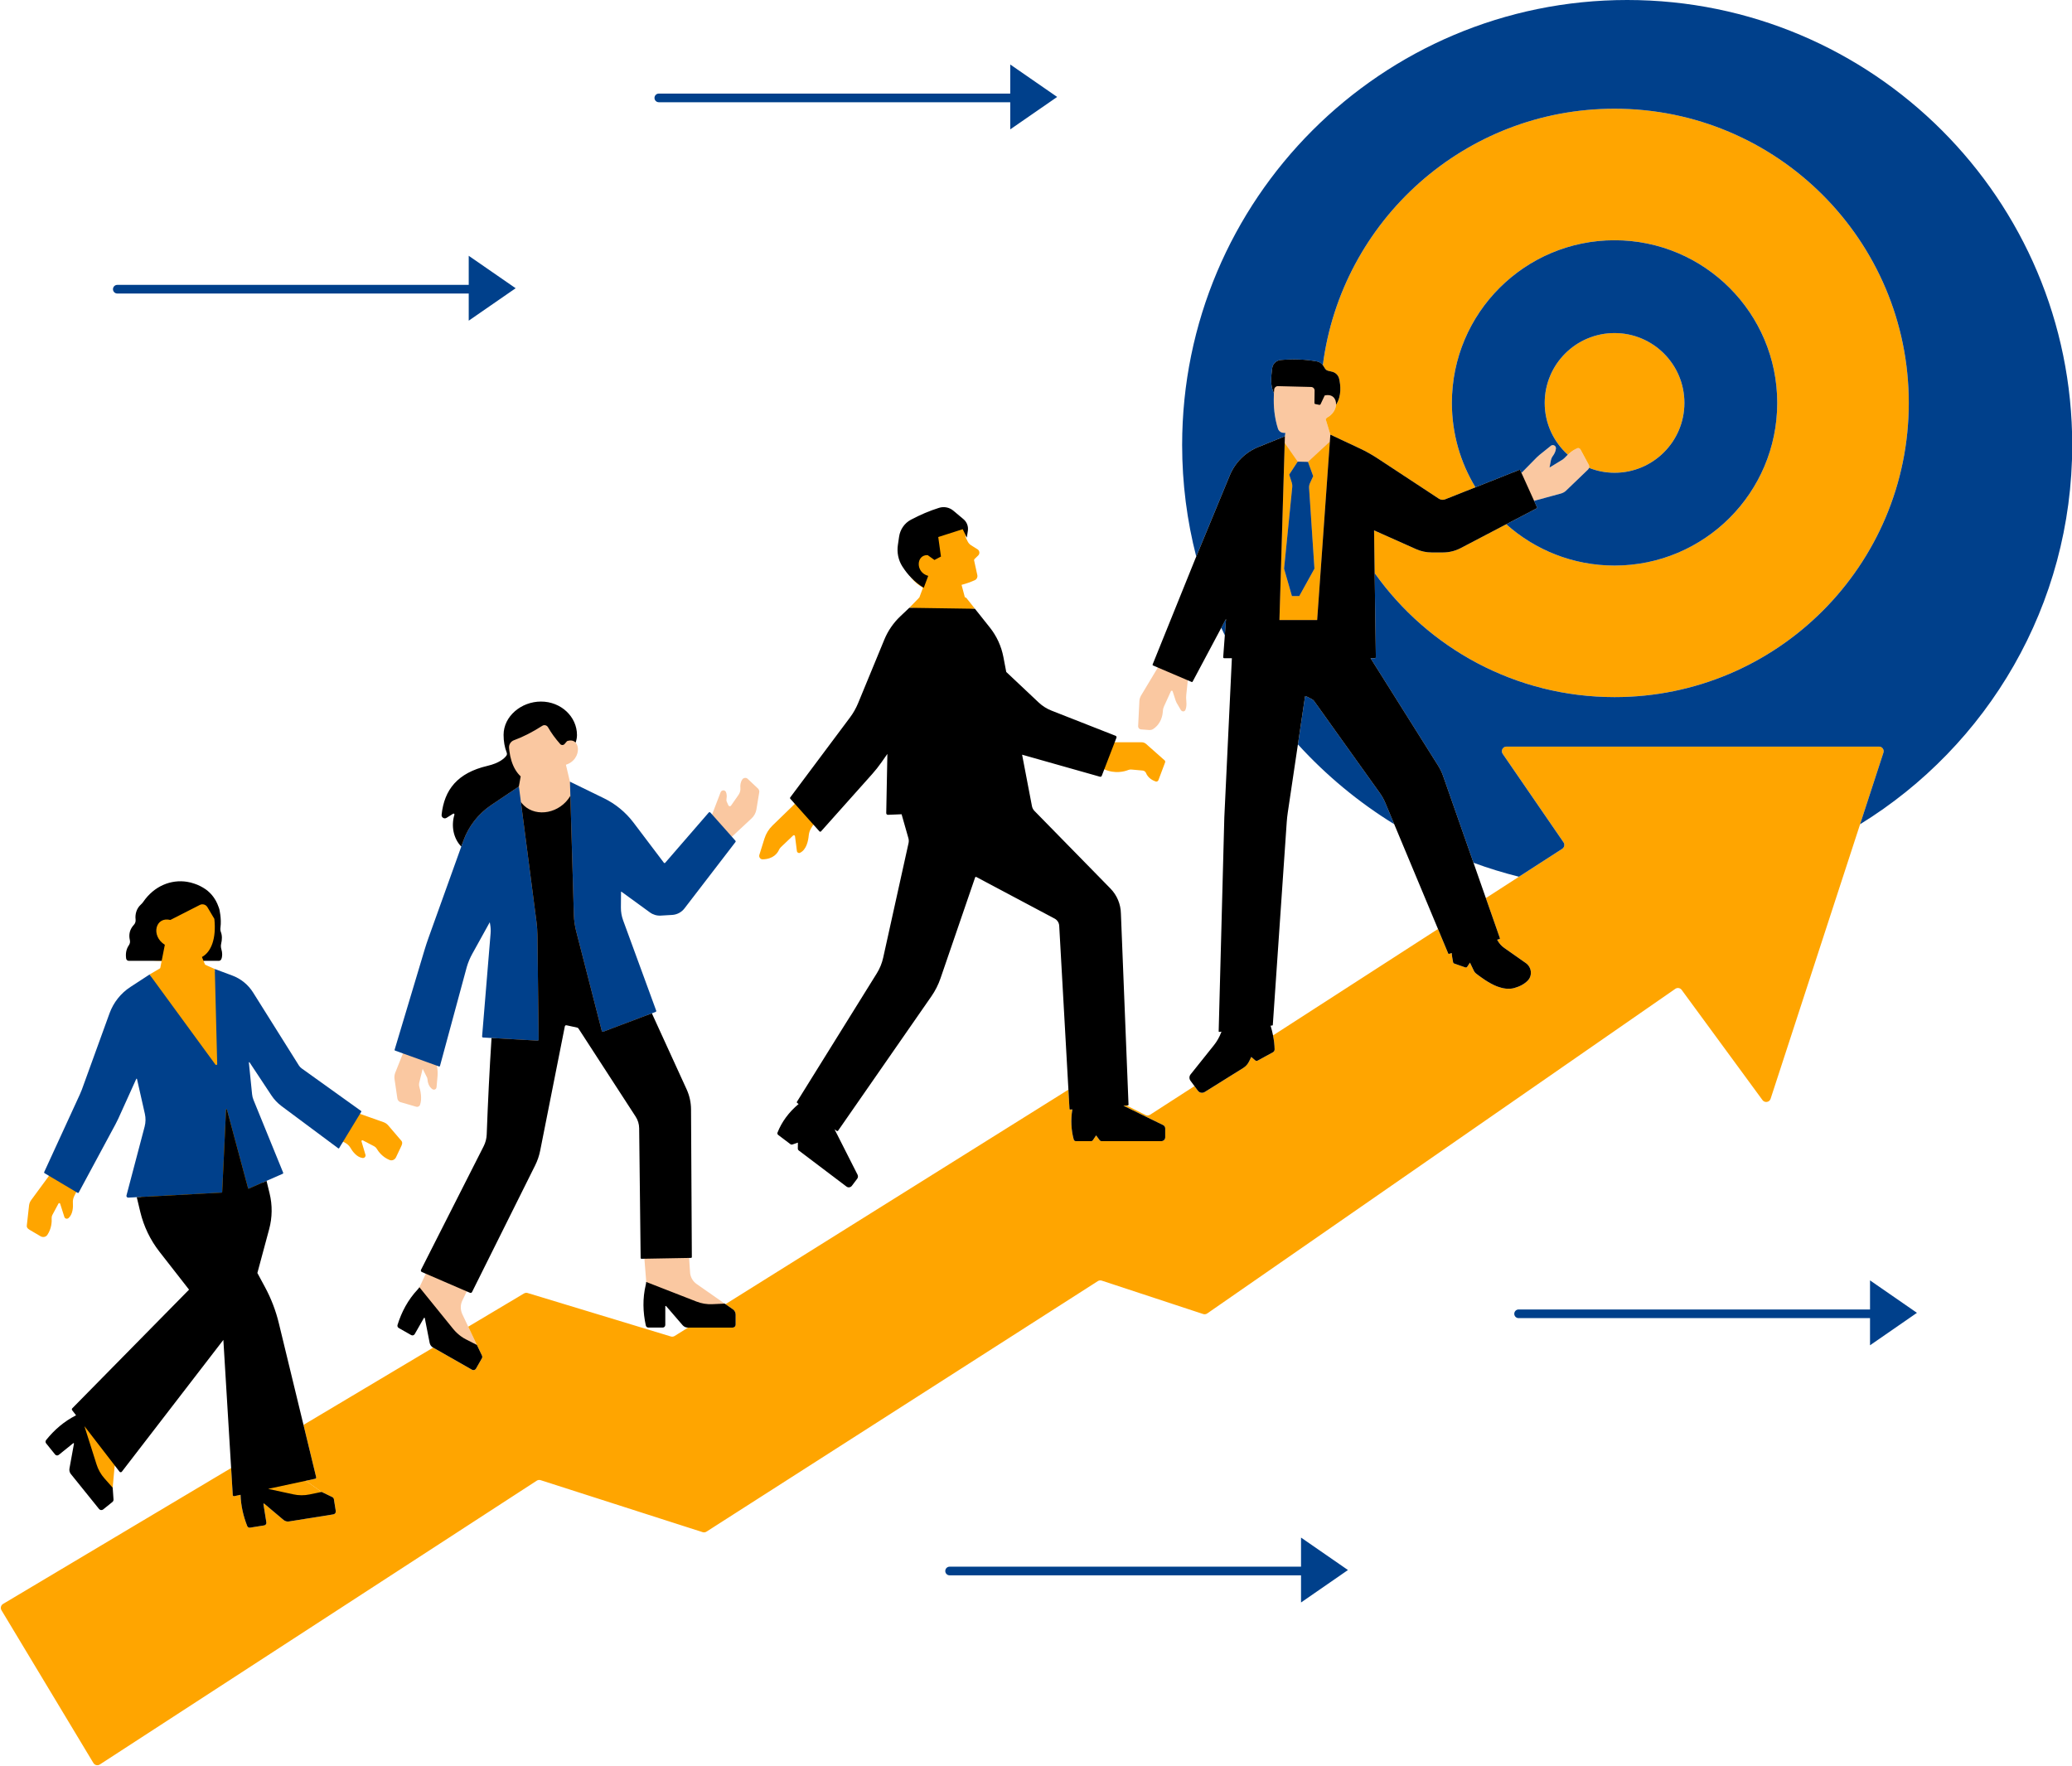
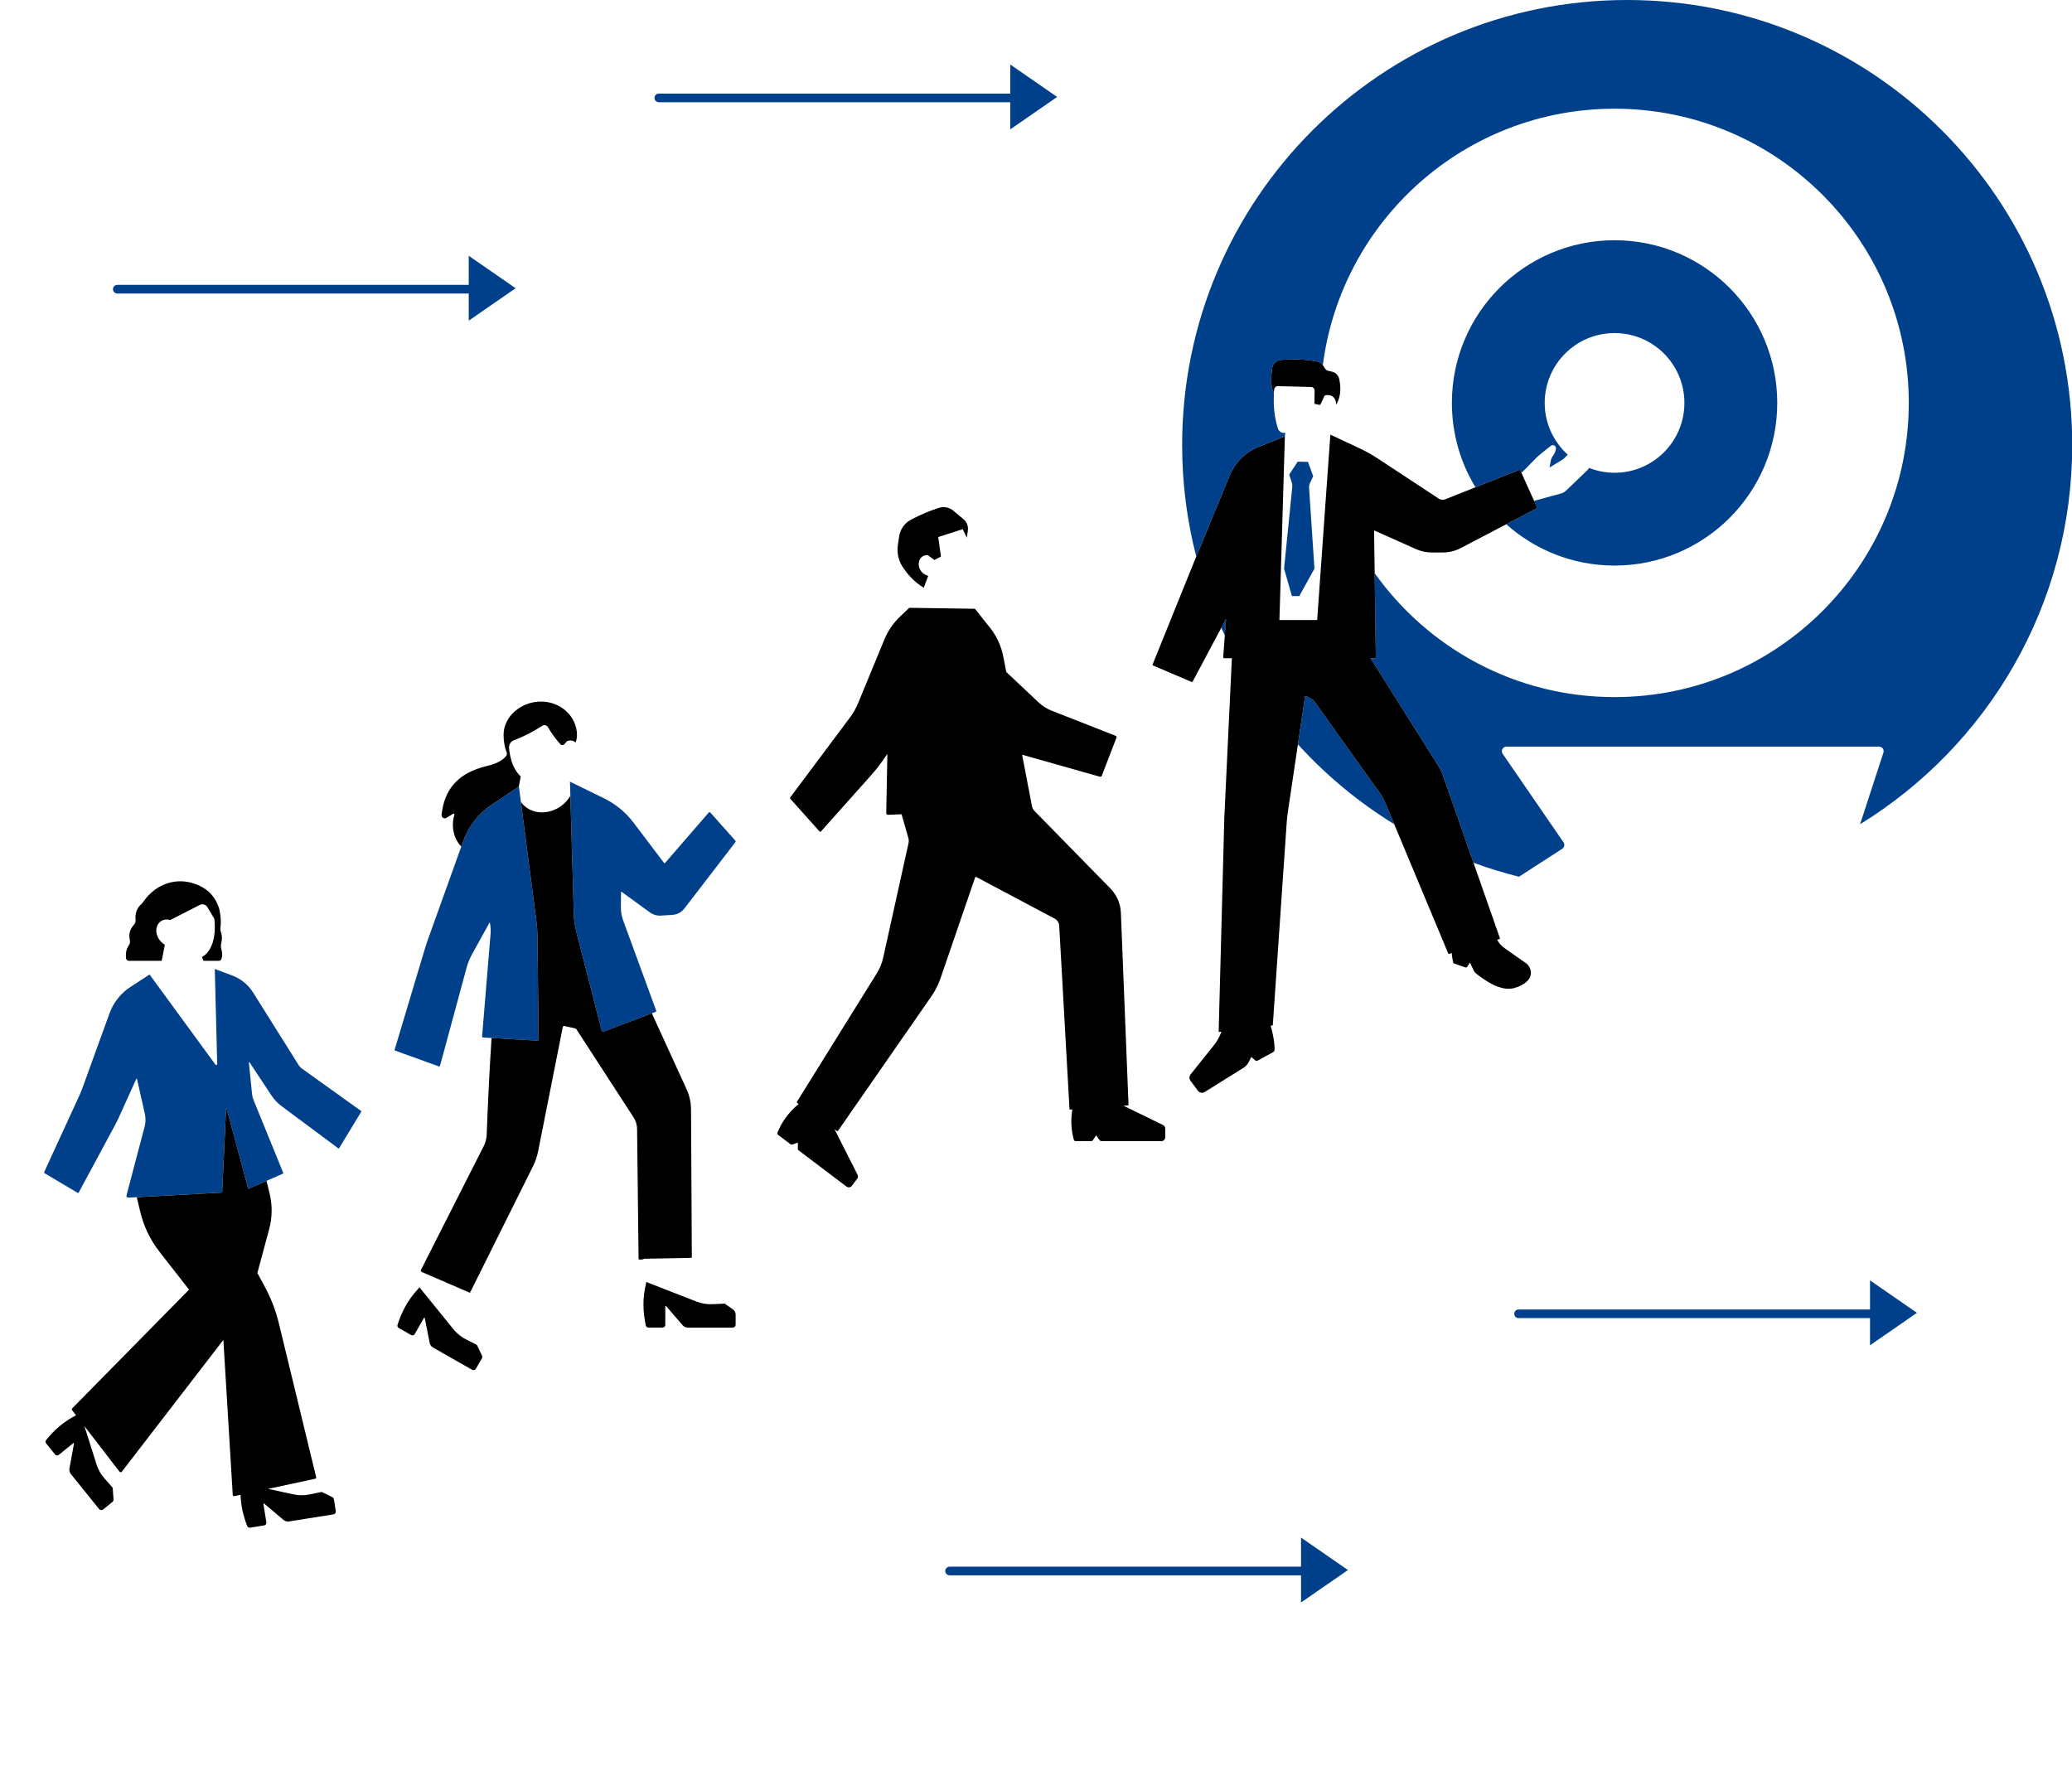
<svg xmlns="http://www.w3.org/2000/svg" fill="#000000" height="425.4" preserveAspectRatio="xMidYMid meet" version="1" viewBox="-0.2 -0.0 499.1 425.4" width="499.1" zoomAndPan="magnify">
  <g id="change1_1">
-     <path d="M182.674,190.485c0.024,0.119,0.033,0.241,0.013,0.365 l-0.414,2.507l-0.268,1.634c-0.135,0.823-0.542,1.584-1.157,2.157l-4.752,4.429 l-0,0l-0.111,1.167c0.083,0.094,0.083,0.229,0.01,0.323l-11.993,15.369 c-0.709,0.928-6.558,0.873-7.308,0.321l-7.792-5.481 c-0.052-0.031-0.115,0-0.115,0.052l-0.745,5.536 c-0.01,1.053,0.167,2.095,0.531,3.085l7.808,21.03 c0.052,0.125-0.021,0.271-0.146,0.313l-0.886,0.344l8.13,19.484 c0.688,1.511,1.053,3.147,1.063,4.804l1.595,34.594 c0.01,0.094-0.073,0.177-0.177,0.177l-0.17,0.343l-0.001,0.002l0.248,3.679 c0.135,1.053,0.698,2.001,1.574,2.605l6.753,4.721l0.139,0.885l1.539,0.912 c0.417,0.302,0.667,0.771,0.667,1.282l-0.41,1.511 c0,0.386-0.313,0.698-0.698,0.698l-9.824-0.032c-0.469,0-0.907-0.208-1.219-0.552 l-4.588-4.788c-0.073-0.083-0.208-0.031-0.208,0.073l-0.248,4.658 c0,0.344-0.281,0.625-0.625,0.625l-2.54-0.135c-0.302,0-0.563-0.208-0.625-0.49 c-0.709-3.231-0.859-5.593-0.057-8.948c0.052-0.208-0.227-0.701-0.216-0.919 c0-0.104,0-0.219-0.01-0.333l-0.42-5.252l-0.006-0.005h0l-0.38-0.29 c-0.104,0-0.188-0.083-0.188-0.177l0.614-31.786 c-0.01-0.99-0.302-1.949-0.844-2.783l-13.914-21.348 c-0.073-0.115-0.188-0.198-0.323-0.229l-4.41-0.588 c-0.177-0.042-0.365,0.083-0.396,0.261l-6.19,30.375 c-0.24,1.23-0.646,2.428-1.209,3.543l-14.26,29.781 c-0.094,0.188-0.313,0.261-0.5,0.188l-0.779,0.924l-0.002,0.003l-0.658,1.357 l-0.508,1.051c-0.277,0.674-0.339,1.403-0.212,2.105 c0.06,0.321,0.147,0.638,0.294,0.938l1.44,3.042l2.082,4.399l0,0.003 l0.017,0.911l0.624,1.545c0.094,0.208,0.083,0.448-0.021,0.646l-1.168,2.176 c-0.188,0.333-0.615,0.448-0.959,0.261l-8.637-5.014 c-0.406-0.229-0.688-0.636-0.782-1.084l-1.436-6.906 c-0.021-0.104-0.167-0.125-0.219-0.031l-2.614,4.516 c-0.177,0.292-0.552,0.406-0.855,0.229l-2.324-1.744 c-0.261-0.156-0.386-0.459-0.302-0.74c0.99-3.158,2.195-5.275,4.55-7.786 c0.146-0.156,0.159-0.696,0.274-0.883c0.052-0.083,0.115-0.188,0.156-0.292 l1.386-2.96l-0.001-0.002h0l-0.403-0.965 c-0.198-0.083-0.292-0.333-0.188-0.531l15.837-28.5 c0.448-0.875,0.698-1.845,0.73-2.824c0.292-7.816,0.51-17.2,1-24.755 l-2.043-0.115c-0.146-0.01-0.25-0.135-0.24-0.271l2.037-23.874 c0.063-0.74-0.336-2.154-0.471-2.873l-0.707-1.79l-5.721,8.475 c-0.552,1-0.99,2.053-1.313,3.147l-5.184,24.5 c-0.021,0.094-0.115,0.146-0.208,0.115l-0.454,0.149l0.07,0.355 c0.027,0.139,0.033,0.281,0.052,0.421c0.041,0.298,0.064,0.596,0.065,0.897 c0.001,0.224,0.008,0.448-0.012,0.672l-0.189,2.115l-0.064,0.729 c-0,0.001-0.001,0.002-0.001,0.004l-0,0.001 c-0.002,0.025-0.019,0.042-0.024,0.066c-0.019,0.089-0.041,0.177-0.091,0.246 c-0.047,0.066-0.114,0.11-0.181,0.154c-0.022,0.015-0.037,0.039-0.061,0.051 c-0.069,0.034-0.146,0.04-0.222,0.047c-0.03,0.003-0.056,0.019-0.086,0.018 c-0.059-0.003-0.114-0.037-0.172-0.058c-0.047-0.017-0.097-0.018-0.141-0.048 c-0.001-0.001-0.002-0.002-0.003-0.002c-0-0-0.001-0-0.001-0 c-0.422-0.294-0.859-0.786-1.052-1.531c-0.039-0.147-0.084-0.289-0.101-0.457 c-0.009-0.12-0.022-0.239-0.039-0.358c-0.004-0.028-0.009-0.057-0.014-0.085 c-0.02-0.121-0.045-0.241-0.083-0.359l-0.525-1.045l-0.55-1.086l-0.492,1.997 l-0.348,1.427c-0.017,0.07-0.014,0.141-0.022,0.211 c-0.021,0.221-0.013,0.443,0.05,0.664c0.261,0.855,0.74,2.855,0.177,4.387 c-0.034,0.093-0.087,0.174-0.152,0.243c-0.012,0.013-0.03,0.02-0.043,0.032 c-0.054,0.05-0.11,0.098-0.176,0.129c-0.165,0.08-0.36,0.102-0.547,0.047 l-2.001-0.585l-1.802-0.523c-0.146-0.043-0.269-0.125-0.379-0.223 c-0.15-0.131-0.257-0.3-0.312-0.496c-0.012-0.042-0.031-0.082-0.038-0.126 l-0.39-2.666l-0.299-2.036c-0.078-0.53-0.014-1.072,0.184-1.569l1.478-3.704 l0.36-0.905l-0.004-0.003h0l-1.321-0.923 c-0.083-0.031-0.125-0.115-0.104-0.198l7.674-23.719 c0.292-0.969,0.604-1.938,0.948-2.887l7.541-22.247 c-1.928-2.001-2.813-5.156-2-7.803c0.052-0.198-0.487-0.461-0.654-0.356 c0,0-0.865,0.484-1.637,0.964c-0.542,0.344-0.961,0.336-0.898-0.31 c0.646-6.044,3.778-9.38,10.979-11.057c2.939-0.698,4.283-2.559,4.721-3.164 c0.167-0.219,0.188-0.49,0.083-0.74c-0.511-1.282-0.286-3.005-0.286-4.516 c0-4.46,3.364-6.748,8.147-6.748c4.794,0,7.736,2.37,7.736,6.831 c0,0.604,0.874,1.395,0.665,1.978c0.001,0.001,0.001,0.001,0.001,0.002 c0,0,0.001,0.001,0.001,0.002c0.44,0.469,0.633,1.207,0.549,1.995 c-0.003,0.026-0.012,0.052-0.015,0.078c-0.022,0.172-0.052,0.345-0.101,0.519 c-0.023,0.083-0.063,0.165-0.093,0.248c-0.042,0.116-0.076,0.233-0.13,0.348 c-0.023,0.05-0.058,0.096-0.084,0.145c-0.076,0.145-0.152,0.29-0.248,0.428 c-0.129,0.185-0.278,0.363-0.445,0.531c-0.446,0.447-1.03,0.819-1.759,1.052 l0.478,2.035l0.484,2.047h-0l0,0.003l7.351,4.867 c2.814,1.376,5.263,3.387,7.149,5.878l7.789,9.685 c0.083,0.115,0.24,0.115,0.323,0.021l10.63-12.198 c0.104-0.115,0.281-0.115,0.386,0l0.614-0.356l0.559-1.455l1.495-3.901 c0.219-0.552,0.99-0.625,1.261-0.104c0.01,0.02,0.017,0.045,0.027,0.066 c0.104,0.218,0.172,0.497,0.185,0.842c0.004,0.104,0.004,0.211-0.004,0.328 c-0.01,0.137-0.021,0.277-0.05,0.434c-0.045,0.249-0.029,0.506,0.075,0.738 l0.373,0.836c0.126,0.27,0.489,0.311,0.656,0.061l1.188-1.699l0.6-0.863 c0.265-0.382,0.422-0.823,0.458-1.28c0.011-0.147,0.011-0.294-0.005-0.441 c-0.052-0.573,0-1.344,0.49-2.043c0.115-0.165,0.283-0.256,0.46-0.304 c0.269-0.076,0.568-0.034,0.789,0.175c0.124,0.117,0.275,0.259,0.422,0.397 c0.347,0.325,0.724,0.679,1.096,1.031c0.371,0.348,0.724,0.681,0.975,0.917 c0.09,0.084,0.155,0.185,0.208,0.292 C182.629,190.314,182.657,190.397,182.674,190.485z M382.594,112.268 c-0.017-0.111-0.052-0.22-0.108-0.324l-1.165-2.157l-0.809-1.503 c-0.031-0.055-0.073-0.1-0.116-0.143c-0.171-0.176-0.429-0.256-0.663-0.162 c-0.198,0.079-0.387,0.186-0.577,0.288c-0.282,0.152-0.555,0.335-0.824,0.531 c-0.043,0.032-0.086,0.065-0.129,0.098c-0.257,0.195-0.509,0.406-0.756,0.636 c-0,0-0,0-0,0s-0,0-0,0 c-0.268,0.249-0.533,0.51-0.791,0.794c-0.066,0.078-0.155,0.138-0.235,0.205 c-0.059,0.048-0.109,0.107-0.175,0.147c-0.755,0.461-3.092,1.888-3.178,1.941 c-0.002,0.001-0.015,0.009-0.016,0.01l0.303-1.636 c0.012-0.109,0.051-0.21,0.08-0.315c0.075-0.272,0.182-0.532,0.355-0.758 c0.249-0.321,0.555-0.811,0.709-1.371c0.046-0.166,0.083-0.336,0.096-0.511 c0.012-0.165-0.026-0.314-0.098-0.439c-0.064-0.112-0.159-0.199-0.266-0.265 c-0.012-0.007-0.022-0.019-0.035-0.025c-0.03-0.016-0.063-0.023-0.094-0.035 c-0.034-0.013-0.067-0.03-0.103-0.038c-0.014-0.003-0.028-0.001-0.042-0.003 c-0.194-0.031-0.403,0.008-0.583,0.153l-2.734,2.197 c-0.141,0.113-0.27,0.24-0.402,0.363c-0.079,0.073-0.167,0.14-0.241,0.213 l-3.224,3.278l-0.484,0.491l0,0l-0.003,0.003l-0.775-0.021 c-0.042-0.094-0.135-0.135-0.229-0.094l-17.816,7.775 c-0.5,0.198-1.073,0.135-1.532-0.156l-14.929-9.865 c-1.365-0.896-2.793-1.699-4.273-2.387l-6.464-4.476l0,0l-0.014-0.009 l-1.135-3.728l0.291-0.336c0.684-0.361,1.194-0.835,1.555-1.35 c0.019-0.027,0.043-0.053,0.062-0.081c0.039-0.059,0.069-0.12,0.104-0.18 c0.047-0.079,0.097-0.158,0.137-0.238c0.015-0.03,0.024-0.061,0.038-0.092 c0.051-0.111,0.101-0.223,0.14-0.335c0.026-0.076,0.042-0.152,0.062-0.228 c0.018-0.067,0.041-0.133,0.054-0.2c0.029-0.142,0.048-0.284,0.057-0.423 c0.001-0.001,0.001-0.003,0.001-0.004v0c0.924-2.429,0.265-4.374-0.1-5.926 c-0.198-0.834-0.855-1.469-1.678-1.667l-0.46-0.08 c-0.313-0.073-0.573-0.271-0.75-0.542l-0.417-0.667 c-0.333-0.532-0.865-0.917-1.49-1.032c-2.824-0.521-5.045-0.359-8.047-0.099 c-1.063,0.094-1.928,0.907-2.074,1.97c-0.281,2.164-0.389,3.476,0.036,5.217 c0.001,0.003,0.001,0.005,0.002,0.007l0.003,0.003l0.001,0.001l0.007,0.007 c-0.012,0.204-0.004,0.407-0.011,0.612c-0.049,1.286-0.023,2.572,0.119,3.824 c0.163,1.452,0.455,2.859,0.882,4.172c0.042,0.125,0.109,0.236,0.182,0.341 c0.096,0.14,0.209,0.265,0.347,0.361c0.241,0.17,0.533,0.267,0.836,0.267 h0.401l-0.114,0.836l-5.121,3.483c-3.106,1.251-5.586,3.7-6.868,6.805 l-8.48,20.47l-10.465,24.18c-0.031,0.094,0.01,0.198,0.094,0.229l0.247,0.533 l-4.106,6.847c-0.056,0.094-0.089,0.199-0.131,0.3 c-0.111,0.261-0.192,0.534-0.206,0.818l-0.263,5.27l-0.045,0.897 c-0.007,0.124,0.027,0.239,0.078,0.345c0.029,0.062,0.059,0.125,0.104,0.177 c0.122,0.14,0.297,0.234,0.496,0.25l2.032,0.156 c0.087,0.006,0.174-0.009,0.261-0.017c0.196-0.019,0.389-0.063,0.556-0.167 c2.056-1.286,2.388-3.438,2.428-4.402c0.016-0.379,0.112-0.748,0.269-1.093 l1.677-3.68c0.013-0.03,0.038-0.044,0.059-0.063 c0.121-0.109,0.33-0.063,0.357,0.115l0.379,1.159l0.357,1.101 c0.019,0.057,0.051,0.109,0.074,0.164c0.043,0.11,0.083,0.222,0.139,0.326 l0.948,1.612l0.091,0.156c0,0.001,0.001,0.001,0.002,0.002l0.001,0.002 c0.013,0.021,0.036,0.029,0.05,0.048c0.267,0.348,0.832,0.338,1.015-0.077 c0.078-0.178,0.134-0.367,0.175-0.558c0.133-0.608,0.1-1.25,0.052-1.694 c-0.063-0.49-0.052-0.98,0-1.48l0.187-1.76l0.179-1.668l0-0 l0.602-0.969c0.083,0.042,0.188,0,0.229-0.083l9.165-17.095l-0.275,11.45 c-0.01,0.135,0.094,0.25,0.24,0.25h1.855l-1.811,39.467l-1.431,50.435 c0,0.073,0.063,0.135,0.146,0.125l0.532-0.063l-0.083,0.219 c-0.417,1.105-1.297,4.153-2.036,5.081l-5.224,5.678 c-0.354,0.438-0.365,1.063-0.031,1.511l0.721,1.648 c0.386,0.521,1.105,0.667,1.657,0.323l8.218-5.12 c0.604-0.375,1.084-0.907,1.397-1.542l0.908-1.893l0.959,0.823 c0.156,0.135,0.386,0.167,0.563,0.063l2.442-1.464 c0.261-0.135,0.427-0.406,0.427-0.709c-0.031-1.865-0.552-3.826-1.136-5.754 l0.417-0.052c0.063-0.01,0.104-0.052,0.115-0.115l3.39-48.808 c0.052-0.782,0.146-1.563,0.261-2.334l4.81-29.005 c0.021-0.104,0.125-0.156,0.219-0.115l2.552,0.83 c0.208,0.104,0.386,0.25,0.532,0.438l17.194,22.278 c0.531,0.74,0.98,1.553,1.334,2.397l14.464,36.76 c0.021,0.063,0.094,0.104,0.156,0.083l0.688-0.208v0.146 c0,0.438-0.062,1.995,0.031,2.474c0.021,0.125,0.115,0.229,0.24,0.271 c0.531,0.188,1.842,0.566,2.488,0.795c0.167,0.063,0.365,0,0.469-0.156 l0.657-1l1.445,1.942c0.115,0.25,0.292,0.469,0.5,0.646 c0.844,0.667,2.582,2.725,4.604,3.464c1.292,0.469,2.069,0.788,3.403,0.423 c1.334-0.375,2.459-0.959,3.283-1.824c1.157-1.23,0.954-2.26-0.422-3.229 l-5.179-3.637c-0.667-0.459-1.918-1.602-2.314-2.311l-0.125-0.219l0.584-0.167 c0.073-0.021,0.115-0.104,0.083-0.177l-13.736-37.536 c-0.302-0.865-0.709-1.699-1.198-2.47l-16.616-28.089h1.042 c0.125,0,0.229-0.104,0.229-0.24l0.098-31.35l11.375,5.005 c1.188,0.531,2.48,0.802,3.783,0.802h2.689c1.501,0,2.98-0.365,4.304-1.053 l17.468-8.902c0.083-0.052,0.125-0.156,0.083-0.24l-0.021-1.14l4.015-1.096 l2.439-0.663c0.22-0.06,0.429-0.151,0.629-0.259 c0.016-0.009,0.035-0.012,0.052-0.021c0.214-0.121,0.412-0.269,0.591-0.44 l1.954-1.879l3.254-3.124c0.073-0.062,0.132-0.134,0.182-0.211 c0.002-0.003,0.003-0.007,0.006-0.011c0.048-0.075,0.083-0.156,0.109-0.241 v-0c0-0,0-0,0-0c0.021-0.07,0.037-0.142,0.042-0.216 C382.607,112.419,382.606,112.343,382.594,112.268z" fill="#fac8a1" />
-   </g>
+     </g>
  <g id="change2_1">
-     <path d="M245.33,180.259l-0.733-0.538l2.319,16l18.046,19.248 c1.577,1.618,2.476,3.783,2.512,6.048l1.997,44.966 c0.003,0.074-0.053,0.136-0.126,0.142l-1.092,0.08l10.215,4.738 c0.315,0.154,0.514,0.475,0.514,0.827l-0.115,1.971 c0,0.508-0.41,0.921-0.916,0.921l-12.987-0.985c-0.16,0-0.31-0.076-0.405-0.206 l-0.863-1.179l-1.429,1.459c-0.093,0.139-0.25,0.222-0.416,0.222l-2.451,0.195 c-0.227,0-0.43-0.15-0.49-0.369c-0.617-2.234-0.476-5.135-0.058-7.711 l-0.537,0.039c-0.076,0.006-0.141-0.052-0.145-0.128l-1.975-44.318 c-0.046-0.724-0.462-1.372-1.099-1.712l-21.585-11.058l-9.403,25.33 c-0.525,1.537-1.259,2.994-2.181,4.329l-22.015,32.452 c-0.076,0.11-0.226,0.136-0.334,0.059l-0.518-0.368l6.536,12.217 c0.158,0.314,0.125,0.691-0.086,0.972l-0.567,0.783 c-0.305,0.406-0.879,0.486-1.283,0.179l-10.516-7.988 c-0.127-0.097-0.201-0.249-0.199-0.41l-0.51-2.372l-1.321,0.454 c-0.158,0.054-0.328,0.03-0.461-0.071c-0.585-0.445-1.831-1.003-2.518-1.525 c-0.18-0.137-0.249-0.377-0.166-0.588c0.987-2.507,3.23-3.97,5.613-5.962 l-0.326-0.231c-0.103-0.073-0.132-0.215-0.065-0.323l19.627-30.605 c0.714-1.154,1.228-2.422,1.52-3.75l5.31-28.893l-2.06-7.202l-2.764-0.131 c-0.23,0.009-0.42-0.178-0.416-0.409l-0.761-14.9l-1.434,2.054 c-0.685,0.982-1.427,1.922-2.221,2.817l-12.613,14.171 c-0.105,0.118-0.288,0.118-0.393,0l-1.293-0.325l-0.515,0.85 c-0.319,0.526-0.515,1.113-0.57,1.726c-0.11,1.235-0.532,3.462-2.124,4.199 c-0.317,0.147-0.686-0.081-0.73-0.428l-0.454-3.576 c-0.028-0.224-0.298-0.32-0.46-0.165l-2.938,2.797 c-0.213,0.202-0.375,0.449-0.497,0.716c-0.322,0.706-1.3,2.165-3.898,2.225 c-0.558,0.013-0.959-0.55-0.792-1.085l1.217-3.903 c0.374-1.2,1.042-2.287,1.943-3.161l5.365-5.206l-0.017-0.068l-0.416-1.619 c-0.083-0.094-0.09-0.234-0.014-0.335l14.861-18.165 c0.799-1.074,1.46-2.245,1.969-3.485l11.031-21.687l2.585-4.343l0.879-2.363 c-0.289-0.177-0.548-0.35-0.792-0.522c-0.06-0.042-0.115-0.086-0.173-0.129 c-0.184-0.135-0.36-0.271-0.524-0.408c-0.049-0.041-0.097-0.084-0.145-0.126 c-0.168-0.147-0.33-0.3-0.484-0.456c-0.03-0.03-0.061-0.061-0.09-0.092 c-0.179-0.188-0.353-0.385-0.521-0.593c-0-0-0-0-0-0 l0,0c-0.489-0.606-0.954-1.309-1.514-2.214 c-0.929-1.503-1.272-3.304-1.018-5.055l0.295-2.029 c0.252-1.734,1.295-3.264,2.836-4.084c2.216-1.179,3.17-2.188,5.457-2.902 c1.182-0.369,2.469-0.11,3.417,0.69l2.433,2.054 c0.804,0.678,1.199,1.728,1.044,2.771l0.036,0.368l0,0l0.064,0.646 l0.439,0.903c0.189,0.388,0.482,0.714,0.846,0.943l1.539,0.965 c0.522,0.327,0.598,1.06,0.156,1.489l-0.923,0.896 c-0.025,0.084-0.045,0.151-0.07,0.235l0.787,3.592 c0.108,0.494-0.131,1.01-0.589,1.219c-1.029,0.469-2.103,0.839-3.21,1.135 l0.801,3.012l4.314,7.292c1.634,2.065,3.267,5.317,3.761,7.909l0.688,3.614 l7.839,8.054c0.884,0.837,1.919,1.496,3.049,1.942l15.321,4.747 c0.183,0.072,0.274,0.28,0.203,0.465l0.485,0.887h0.431h6.488 c0.398,0,0.783,0.146,1.082,0.411l4.446,3.939 c0.14,0.124,0.189,0.322,0.123,0.498l-1.609,4.273 c-0.103,0.273-0.407,0.42-0.681,0.322c-0.669-0.238-1.823-0.813-2.315-2.052 c-0.132-0.332-0.454-0.549-0.808-0.581l-2.68-0.241 c-0.268-0.024-0.541,0.008-0.791,0.109c-0.83,0.337-3.121,1.007-5.768-0.16 c-0-0-0-0-0-0c-0.121-0.053-0.238-0.089-0.361-0.151 l-0.862,0.681c-0.066,0.171-0.249,0.266-0.426,0.219L245.33,180.259z M93.322,271.117c-0.308-0.36-0.705-0.632-1.152-0.79l-5.657-2l-0.422-0.37 c0.035-0.058,0.02-0.134-0.035-0.173l-14.201-9.351 c-0.261-0.188-0.49-0.427-0.657-0.698l-11.102-17.922 c-1.188-1.897-2.341-3.243-4.436-4.014l-4.335-1.734l-2.122-1.662l-0,0.002 l-0.384-0.94c1.789-0.45,2.689-0.525,3.302-0.525 c0.265,0,0.497-0.159,0.602-0.403c0.284-0.657,0.109-1.144-0.143-1.973 c-0.133-0.436-0.162-0.897-0.056-1.34c0.232-0.972,0.267-1.97-0.068-2.822 c-0.131-0.332-0.151-0.701-0.102-1.055c0.302-2.179,0.169-3.293,0.169-3.293 s-0.167-0.573-0.479-1.282c-0.01-0.031-0.031-0.073-0.052-0.104 c-0.167-0.386-0.365-0.75-0.604-1.105c-0.375-0.594-0.834-1.146-1.365-1.626 c-0.25-0.24-0.521-0.459-0.813-0.657c-0.855-0.584-1.761-1.042-2.699-1.344 c-0.584-0.208-1.178-0.354-1.772-0.448c-3.825-0.597-7.061-0.153-9.736,3.764 c-0.159,0.233-0.359,0.437-0.567,0.627c-1.006,0.919-1.394,2.28-1.243,3.546 c0.056,0.467-0.072,0.943-0.393,1.288c-1.014,1.091-1.305,2.337-0.985,3.717 c0.096,0.413,0.014,0.857-0.228,1.205c-0.685,0.987-0.771,1.45-0.622,2.574 c0.044,0.33,0.31,0.583,0.643,0.583c1.224,0,3.586,0.672,7.134,0.672 l-0.354,1.796l-0.003-0.003l-2.038,1.913l-4.783,3.139 c-2.324,1.511-3.276,3.894-4.225,6.5l-6.662,18.737 c-0.146,0.396-0.313,0.782-0.49,1.167l-8.93,17.363 c-0.042,0.083,0,0.188,0.083,0.24l0.263,0.943l-4.3,5.849 c-0.28,0.382-0.456,0.83-0.508,1.301l-0.542,4.862 c-0.038,0.34,0.125,0.669,0.68,0.995l2.638,1.551 c0.55,0.324,1.28,0.197,1.635-0.333c1.05-1.565,1.083-3.26,1.034-4.009 c-0.018-0.279,0.042-0.551,0.174-0.797l1.465-2.734 c0.093-0.174,0.349-0.155,0.409,0.033c0.247,0.777,0.726,2.281,1.014,3.185 c0.141,0.441,0.688,0.564,1.03,0.251c1.048-0.958,1.099-2.677,1.025-3.671 c-0.041-0.564,0.085-1.127,0.338-1.632l0.475-0.946l0.237-0.48 c0.094,0.062,0.219,0.021,0.271-0.073l7.834-16.624 c0.24-0.448,0.469-0.917,0.688-1.376l5.552-10.618 c0.031-0.083,0.156-0.073,0.177,0.021l2.84,10.25 c0.219,1,0.208,2.043-0.052,3.043l-4.477,16.063 c-0.073,0.281,0.146,0.542,0.427,0.532l2.046-0.11l0.716,4.224 c0.836,3.487,2.741,6.038,4.948,8.864l7.263,10.228l-28.705,28.605 c-0.125,0.127-0.137,0.328-0.028,0.469l0.941,1.221 c-2.904,1.47-5.167,2.945-7.135,5.399c-0.18,0.225-0.178,0.559,0.011,0.794 l1.412,2.268c0.216,0.268,0.612,0.31,0.879,0.094l3.927-2.93 c0.081-0.065,0.207,0.007,0.189,0.102l-1.087,6.293 c-0.071,0.459,0.041,0.931,0.336,1.296l6.515,8.198 c0.242,0.3,0.682,0.347,0.982,0.105l1.482-1.55 c0.178-0.144,0.269-0.364,0.256-0.595l-0.107-1.79l0.43-0.704l0.489-5.36 l1.434,0.26c0.143,0.186,0.423,0.186,0.567-0l25.025-33.129l2.035,39.427 c0.011,0.181,0.181,0.31,0.358,0.272l1.52-0.327 c0.083,2.62,0.426,5.348,1.373,7.759c0.106,0.268,0.396,0.433,0.695,0.385 l2.362-0.627c0.34-0.054,0.573-0.376,0.519-0.716l-0.543-4.662 c-0.016-0.103,0.109-0.176,0.182-0.114l5.437,4.105 c0.363,0.29,0.828,0.427,1.291,0.353l9.815-1.629 c0.381-0.061,0.64-0.419,0.579-0.8l-0.282-1.876 c-0.036-0.226-0.182-0.414-0.389-0.518l-1.788-1.118l-0.345-0.66l-3.835-2.689 l1.537-1.013c0.163-0.035,0.265-0.198,0.226-0.36l-9.182-34.972 c-0.73-3.01-1.508-6.145-2.977-8.871l-2.52-4.595l2.811-11.755 c0.756-2.811,0.791-5.767,0.1-8.595l-0.737-3.021l3.799-1.479 c0.094-0.042,0.135-0.156,0.104-0.25l-6.933-16.62 c-0.178-0.436-0.292-0.896-0.34-1.364l-0.097-9.872 c-0.01-0.094,0.115-0.135,0.167-0.052l6.662,8.397 c0.657,0.99,1.48,1.855,2.428,2.564l12.842,11.193 c0.061,0.046,0.149,0.029,0.189-0.037l0.917-0.994l0.574,0.32 c0.494,0.275,0.915,0.67,1.198,1.159c0.498,0.863,1.507,2.256,2.912,2.459 c0.458,0.066,0.843-0.343,0.711-0.787c-0.27-0.909-0.72-2.422-0.952-3.204 c-0.056-0.189,0.144-0.349,0.319-0.257l2.749,1.438 c0.248,0.13,0.45,0.321,0.592,0.562c0.381,0.648,1.361,2.031,3.109,2.734 c0.592,0.238,1.266-0.068,1.539-0.644l1.309-2.766 c0.276-0.582,0.225-0.946,0.003-1.206L93.322,271.117z" fill="#ffa500" />
-   </g>
+     </g>
  <g id="change3_1">
-     <path d="M318.549,88.109c-0.031-0.05-0.072-0.091-0.106-0.138 c4.464-34.846,34.212-61.783,70.272-61.782 c39.141,0,70.871,31.731,70.87,70.872 c-0,39.141-31.731,70.871-70.872,70.87 c-23.855-0-44.941-11.799-57.785-29.866l-0.144-10.298l10.105,4.515 c1.19,0.532,2.48,0.807,3.783,0.807h2.694c1.498,0,2.975-0.363,4.302-1.058 l10.959-5.739c6.929,6.187,16.066,9.953,26.086,9.953 c21.641,0,39.185-17.543,39.186-39.185c0-21.641-17.543-39.185-39.185-39.186 c-21.641-0-39.185,17.543-39.186,39.185c-0,7.443,2.075,14.401,5.678,20.328 l-7.292,2.899c-0.506,0.201-1.079,0.143-1.534-0.157l-14.753-9.704 c-1.367-0.899-2.796-1.699-4.277-2.394l-7.081-3.323l-0.014-0.009l-1.135-3.728 l0.291-0.336c0.684-0.361,1.194-0.835,1.555-1.35 c0.019-0.027,0.043-0.053,0.062-0.081c0.039-0.059,0.069-0.12,0.104-0.18 c0.047-0.079,0.097-0.158,0.137-0.238c0.015-0.03,0.024-0.061,0.038-0.092 c0.051-0.111,0.101-0.223,0.14-0.335c0.026-0.076,0.042-0.152,0.062-0.228 c0.018-0.067,0.041-0.133,0.054-0.2c0.029-0.142,0.048-0.284,0.057-0.423 c0.001-0.001,0.001-0.003,0.001-0.004c1.389-2.131,1.106-4.737,0.738-6.292 c-0.196-0.826-0.852-1.463-1.677-1.662l-0.965-0.232 c-0.312-0.075-0.582-0.269-0.752-0.541L318.549,88.109z M388.713,113.887 c9.293,0,16.826-7.533,16.826-16.825s-7.533-16.826-16.825-16.826 c-9.293-0-16.826,7.533-16.826,16.825c-0,4.953,2.153,9.392,5.56,12.472 c0.545-0.507,1.11-0.942,1.71-1.265c0.19-0.103,0.379-0.209,0.577-0.288 c0.234-0.094,0.491-0.014,0.663,0.162c0.043,0.043,0.085,0.088,0.116,0.143 l0.809,1.503l1.165,2.157c0.056,0.103,0.091,0.213,0.108,0.324 c0.024,0.15,0.008,0.3-0.034,0.442 C384.467,113.461,386.538,113.887,388.713,113.887z M452.423,179.856l-89.743,0 c-0.894,0-1.421,1.002-0.915,1.739l14.655,21.323 c0.354,0.516,0.213,1.222-0.313,1.561l-10.423,6.726l-7.974,5.146l3.391,9.687 c0.026,0.073-0.015,0.153-0.09,0.175l-0.578,0.17l0.121,0.217 c0.396,0.709,0.938,1.313,1.605,1.772l5.179,3.637 c1.376,0.969,1.647,2.96,0.49,4.189c-0.823,0.865-1.949,1.449-3.283,1.824 c-1.334,0.365-2.736,0.119-4.033-0.354c-2.022-0.738-4.341-2.492-5.185-3.162 c-0.217-0.172-0.386-0.388-0.505-0.638l-0.938-1.973l-0.661,1 c-0.101,0.153-0.293,0.217-0.465,0.157c-0.64-0.226-2.152-0.752-2.692-0.939 c-0.126-0.044-0.212-0.143-0.238-0.273c-0.095-0.478-0.321-1.658-0.321-2.1 v-0.142l-0.686,0.202c-0.066,0.019-0.136-0.014-0.163-0.078l-2.476-5.928 l-39.739,25.643c0.226,1.13,0.367,2.25,0.383,3.358 c0.004,0.296-0.163,0.57-0.423,0.712l-3.681,2.008 c-0.179,0.098-0.4,0.074-0.555-0.059l-0.965-0.833l-0.538,1.106 c-0.31,0.638-0.794,1.175-1.395,1.55l-9.276,5.786 c-0.55,0.343-1.272,0.206-1.658-0.315l-0.816-1.101l-10.692,6.899 c-0.33,0.213-0.747,0.236-1.098,0.06l-4.59-2.296l-0.723,0.053l9.543,4.658 c0.316,0.154,0.517,0.475,0.517,0.827v2.137c0,0.508-0.412,0.921-0.921,0.921 h-14.45c-0.161,0-0.312-0.076-0.407-0.206l-0.867-1.179l-0.785,1.163 c-0.094,0.139-0.251,0.222-0.419,0.222h-3.686c-0.227,0-0.432-0.15-0.493-0.369 c-0.621-2.234-0.764-4.701-0.343-7.276l-0.539,0.039 c-0.076,0.006-0.142-0.052-0.146-0.128l-0.262-4.674l-82.605,51.679l0.281,0.194 l1.5,1.047c0.419,0.292,0.668,0.771,0.668,1.281v2.424 c0,0.386-0.313,0.698-0.698,0.698h-10.772l-3.223,2.017 c-0.272,0.17-0.604,0.214-0.911,0.121l-34.494-10.467 c-0.299-0.091-0.622-0.051-0.891,0.109l-13.423,8.001l2.082,4.399l0,0.003 l0.002,0.001l0.247,0.513l0.976,2.055c0.096,0.211,0.092,0.448-0.021,0.648 l-1.424,2.499c-0.191,0.335-0.617,0.452-0.952,0.261l-9.366-5.338l-31.23,18.616 l3.058,12.614c0.039,0.162-0.063,0.325-0.226,0.36l-2.29,0.492l3.835,2.689 l0.514,0.245l2.047,0.992c0.207,0.104,0.353,0.292,0.389,0.518l0.453,2.84 c0.061,0.381-0.199,0.739-0.579,0.8l-10.703,1.708 c-0.463,0.074-0.928-0.063-1.291-0.353l-4.671-3.94 c-0.073-0.062-0.199,0.011-0.182,0.114l0.705,4.415 c0.054,0.34-0.179,0.662-0.519,0.716l-3.396,0.542 c-0.298,0.048-0.589-0.117-0.695-0.385c-0.947-2.41-1.524-4.906-1.607-7.526 l-1.52,0.327c-0.178,0.038-0.347-0.091-0.358-0.272l-0.394-6.506L0.542,386.388 c-0.528,0.315-0.7,0.999-0.383,1.526l22.136,36.792 c0.324,0.538,1.029,0.701,1.556,0.359l105.233-68.362 c0.28-0.182,0.626-0.228,0.944-0.126l39.014,12.52 c0.315,0.101,0.659,0.056,0.938-0.122l94.263-60.349 c0.281-0.18,0.629-0.224,0.946-0.119l24.43,8.046 c0.331,0.109,0.694,0.056,0.98-0.142l112.751-78.201 c0.494-0.343,1.172-0.229,1.528,0.256l19.47,26.549 c0.535,0.729,1.67,0.547,1.951-0.312l21.558-66.139l5.623-17.252 C453.712,180.592,453.178,179.856,452.423,179.856z M223.704,146.488l6.893,0.102 l3.234,0.048l0.816,0.012l-2.046-2.573c-0.086-0.109-0.217-0.172-0.356-0.172 l-0.031,0l-10.978,0.056l-2.403,2.456l0.933,0.014L223.704,146.488z M317.179,147.907l2.483-34.914l0.469-6.594l-1.483,1.373l-3.781,3.5h0 l1.253,3.435l-0.766,1.66c-0.173,0.374-0.249,0.786-0.222,1.197l1.289,19.431 l-3.654,6.598h-1.769l-1.893-6.598l1.974-19.696 c0.034-0.338-0.002-0.679-0.106-1.002l-0.631-1.96l2.043-3.126l-3.136-4.494 l-1.222,41.19l-0.044,1.469l9.09-0L317.179,147.907z M51.696,256.466 c0.125,0.177,0.396,0.104,0.427-0.104l-0.565-22.205l-0.018-0.722l-2.334-1.032 l-0,0.002l-1.865,10.388c-0.052,0.24-0.344,0.323-0.511,0.135l-8.439-9.668 l-0.003-0.003l-2.564,1.501l0.374,0.512L51.696,256.466z" fill="#ffa500" />
-   </g>
+     </g>
  <g id="change4_1">
    <path d="M295.124,149.092l-0.293,3.959 c-0.286-0.604-0.571-1.208-0.846-1.818L295.124,149.092z M332.176,191.049 l-15.844-22.19c-0.141-0.182-0.32-0.33-0.526-0.434l-1.436-0.725 c-0.094-0.047-0.206,0.011-0.221,0.115l-1.711,11.506 c6.776,7.447,14.589,13.933,23.207,19.237l-2.136-5.113 C333.156,192.599,332.709,191.795,332.176,191.049z M391.753,0 c-59.206,0-107.201,47.996-107.201,107.202c0,9.279,1.18,18.283,3.396,26.87 l8.097-19.587c1.282-3.101,3.759-5.555,6.872-6.808l6.378-2.567l0.002-0.001 l0.114-0.836h-0.401c-0.303,0-0.595-0.097-0.836-0.267 c-0.138-0.096-0.251-0.221-0.347-0.361c-0.073-0.105-0.139-0.216-0.182-0.341 c-0.427-1.313-0.719-2.721-0.882-4.172c-0.142-1.252-0.168-2.538-0.119-3.824 c0.008-0.204-0.001-0.408,0.011-0.612l-0.007-0.007l-0.001-0 c-0-0-0-0-0-0.001l-0.003-0.003 c-0.001-0.003-0.001-0.005-0.002-0.007c-0.883-1.751-0.685-3.821-0.402-5.984 c0.139-1.063,1.007-1.878,2.075-1.972c2.999-0.263,5.918-0.169,8.74,0.353 c0.563,0.104,1.049,0.438,1.386,0.898c4.464-34.846,34.212-61.783,70.272-61.782 c39.141,0,70.871,31.731,70.87,70.872 c-0,39.141-31.731,70.871-70.872,70.87 c-23.855-0-44.941-11.799-57.785-29.866l0.283,20.256 c0.002,0.132-0.104,0.239-0.236,0.239h-1.035l16.28,25.892 c0.488,0.777,0.888,1.606,1.191,2.472l7.32,20.911 c3.566,1.312,7.222,2.436,10.955,3.369l10.423-6.726 c0.526-0.339,0.667-1.046,0.313-1.561l-14.655-21.323 c-0.506-0.737,0.021-1.739,0.915-1.739l89.743-0 c0.755,0,1.289,0.737,1.055,1.454l-5.623,17.252 c30.656-18.866,51.099-52.724,51.099-91.36C498.955,47.996,450.959-0,391.753,0z M362.627,126.293c6.929,6.187,16.066,9.953,26.086,9.953 c21.641,0,39.185-17.543,39.186-39.185c0-21.641-17.543-39.185-39.185-39.186 c-21.641-0-39.185,17.543-39.186,39.185c-0,7.443,2.075,14.401,5.678,20.328 l10.559-4.198c0.09-0.036,0.192,0.006,0.232,0.094l0.292,0.645l0.484-0.491 l3.224-3.278c0.074-0.074,0.162-0.141,0.241-0.213 c0.132-0.123,0.261-0.25,0.402-0.363l2.734-2.197 c0.18-0.145,0.389-0.184,0.583-0.153c0.014,0.002,0.028,0,0.042,0.003 c0.036,0.008,0.069,0.025,0.103,0.038c0.031,0.012,0.065,0.019,0.094,0.035 c0.013,0.007,0.023,0.018,0.035,0.025c0.108,0.065,0.202,0.153,0.266,0.265 c0.072,0.124,0.11,0.274,0.098,0.439c-0.013,0.175-0.05,0.346-0.096,0.511 c-0.153,0.56-0.46,1.05-0.709,1.371c-0.173,0.226-0.28,0.485-0.355,0.758 c-0.028,0.105-0.067,0.206-0.08,0.315l-0.303,1.636 c0-0,0.014-0.008,0.016-0.01c0.087-0.053,2.423-1.48,3.178-1.941 c0.065-0.04,0.116-0.099,0.175-0.147c0.08-0.067,0.169-0.127,0.235-0.205 c0.258-0.284,0.523-0.545,0.791-0.794c-3.406-3.079-5.56-7.518-5.56-12.472 c0-9.293,7.533-16.826,16.826-16.825c9.293,0,16.826,7.533,16.825,16.826 s-7.533,16.826-16.826,16.825c-2.174,0-4.246-0.426-6.154-1.177 c-0.053,0.175-0.15,0.337-0.297,0.462l-3.254,3.124l-1.954,1.879 c-0.178,0.172-0.377,0.319-0.591,0.44c-0.016,0.009-0.035,0.012-0.052,0.021 c-0.199,0.108-0.408,0.199-0.629,0.259l-2.439,0.663l-4.014,1.096l0.708,1.564 c0.04,0.088,0.004,0.191-0.081,0.236L362.627,126.293z M313.19,377.416H228.538 c-0.576,0-1.042,0.466-1.042,1.042s0.467,1.042,1.042,1.042l84.652-0v6.54 l11.302-7.817l-11.302-7.817V377.416z M450.249,315.455l-84.652,0 c-0.576,0-1.042,0.466-1.042,1.042c0,0.576,0.466,1.042,1.042,1.042l84.652-0 l0,6.541l11.302-7.817l-11.302-7.817V315.455z M158.494,24.63l84.651-0 v6.54l11.302-7.817l-11.302-7.817v7.009l-84.651,0 c-0.576,0-1.042,0.467-1.042,1.042S157.918,24.63,158.494,24.63z M28.056,70.711 l84.651-0v6.541l11.302-7.817l-11.302-7.817v7.009l-84.651,0 c-0.576,0-1.042,0.467-1.042,1.042C27.014,70.244,27.48,70.711,28.056,70.711z M129.262,226.044l-0.01-0.822c-0.012-1.044-0.086-2.086-0.22-3.121l-3.388-26.068 l-0.198-1.527l-0.169-1.303l-0.486-3.742l-6.671,4.487 c-3.103,2.087-5.457,5.111-6.72,8.63l-0.248,0.692l-0.24,0.669l-7.897,21.999 c-0.343,0.956-0.661,1.922-0.953,2.895l-7.209,24.055 c-0.025,0.082,0.019,0.17,0.1,0.199l1.907,0.687l0.005,0.002l8.172,2.946 l0.009,0.003l0.521,0.188c0.089,0.032,0.187-0.019,0.211-0.11l6.465-23.875 c0.324-1.096,0.766-2.154,1.32-3.154l4.21-7.61l0.094,0.532 c0.128,0.726,0.163,1.465,0.102,2.199l-2.043,24.773 c-0.012,0.14,0.095,0.262,0.235,0.27l2.043,0.117l1.088,0.062l9.995,0.574 c0.145,0.008,0.266-0.108,0.264-0.252l-0.278-23.67L129.262,226.044z M176.096,201.577l-0.001-0.001l-4.765-5.362l-0.002-0.003l-0.42-0.472 c-0.103-0.116-0.284-0.115-0.386,0.002l-10.487,12.104 c-0.086,0.099-0.242,0.094-0.321-0.011l-7.307-9.661 c-1.888-2.496-4.337-4.512-7.15-5.883l-8.165-3.982h-0l0.1,3.416 l0.066,2.263l0.771,26.314c0.038,1.377,0.23,2.745,0.572,4.079l0.134,0.521 l0.236,0.918l5.794,22.557c0.019,0.072,0.066,0.128,0.127,0.16 c0.061,0.031,0.134,0.038,0.204,0.012h0l10.628-4.019l1.099-0.415 l0.893-0.338c0.128-0.048,0.193-0.191,0.146-0.32l-7.963-21.744 c-0.361-0.987-0.543-2.031-0.535-3.082l0.027-3.756 c0-0.056,0.064-0.088,0.109-0.055l6.86,4.989 c0.752,0.547,1.67,0.816,2.599,0.761l2.761-0.163 c1.163-0.069,2.239-0.639,2.949-1.563l12.285-15.992 c0.075-0.098,0.07-0.235-0.012-0.327L176.096,201.577z M310.998,143.592h1.769 l3.654-6.598l-1.289-19.431c-0.027-0.411,0.049-0.823,0.222-1.197l0.766-1.66 l-1.253-3.435h-0l-2.482-0.06l-2.043,3.126l0.631,1.96 c0.104,0.323,0.14,0.664,0.106,1.002l-1.974,19.696L310.998,143.592z M72.455,257.373c-0.261-0.188-0.49-0.427-0.657-0.698l-11.026-17.57 c-1.188-1.897-2.97-3.345-5.065-4.116l-4.169-1.553l0.018,0.722l0.565,22.205 c-0.031,0.208-0.302,0.281-0.427,0.104l-15.497-21.196l-0.374-0.512l-4.606,3.001 c-2.324,1.511-4.085,3.741-5.034,6.347l-6.68,18.425 c-0.146,0.396-0.313,0.782-0.49,1.167l-8.577,18.675 c-0.042,0.083,0,0.188,0.083,0.24l1.086,0.646l6.567,3.906l0.319,0.19 c0.094,0.063,0.219,0.021,0.271-0.073l8.837-16.414 c0.24-0.448,0.469-0.917,0.688-1.376l4.335-9.577 c0.031-0.083,0.156-0.073,0.177,0.021l1.897,8.4 c0.219,1,0.208,2.043-0.052,3.043l-4.377,16.601 c-0.073,0.281,0.146,0.542,0.427,0.531l2.046-0.11l1.068-0.057l19.386-1.042 c0.063,0,0.125-0.062,0.125-0.135l0.928-19.877 c0.005-0.116,0.17-0.134,0.2-0.022l5.103,18.972 c0.021,0.083,0.104,0.135,0.188,0.094l3.293-1.441l0.969-0.424l3.908-1.71 c0.094-0.042,0.135-0.156,0.104-0.25l-7.152-17.538 c-0.178-0.436-0.292-0.896-0.34-1.364l-0.773-7.631 c-0.01-0.094,0.115-0.135,0.167-0.052l5.273,7.972 c0.657,0.99,1.48,1.855,2.428,2.564l13.673,10.18 c0.061,0.046,0.149,0.029,0.189-0.037l0.96-1.579l4.073-6.697l0.312-0.513 c0.035-0.058,0.02-0.134-0.035-0.173L72.455,257.373z" fill="#00408b" />
  </g>
  <g id="change5_1">
-     <path d="M280.476,271.845v2.137c0,0.508-0.412,0.921-0.921,0.921h-14.45 c-0.161,0-0.312-0.076-0.407-0.206l-0.867-1.179l-0.785,1.163 c-0.094,0.139-0.251,0.222-0.419,0.222h-3.686c-0.227,0-0.432-0.15-0.493-0.369 c-0.621-2.234-0.764-4.701-0.343-7.276l-0.539,0.039 c-0.076,0.006-0.142-0.052-0.146-0.128l-0.262-4.674l-2.217-39.49 c-0.046-0.724-0.464-1.372-1.104-1.712l-18.861-10.026 c-0.111-0.059-0.249-0.005-0.29,0.114l-8.339,24.303 c-0.527,1.537-1.265,2.994-2.192,4.329l-22.468,32.361 c-0.076,0.11-0.227,0.136-0.336,0.059l-0.521-0.368l5.539,10.927 c0.159,0.314,0.125,0.691-0.087,0.972l-1.289,1.705 c-0.307,0.405-0.884,0.486-1.289,0.179l-11.525-8.717 c-0.128-0.097-0.203-0.249-0.2-0.41l0.02-1.463l-1.327,0.454 c-0.159,0.054-0.329,0.03-0.463-0.071c-0.591-0.447-2.277-1.722-2.96-2.239 c-0.174-0.132-0.241-0.363-0.161-0.566c0.991-2.512,2.686-4.886,5.084-6.881 l-0.328-0.231c-0.104-0.073-0.133-0.215-0.065-0.323l19.234-30.934 c0.718-1.154,1.234-2.422,1.528-3.75l6.109-27.614 c0.087-0.391,0.074-0.798-0.035-1.184l-1.64-5.763l-3.28,0.134 c-0.231,0.009-0.422-0.178-0.418-0.409l0.275-14.263l-1.441,2.054 c-0.689,0.982-1.434,1.922-2.233,2.817l-12.3,13.782 c-0.105,0.118-0.29,0.118-0.395,0l-1.406-1.573l-0.019-0.021l-4.477-5.011 l-0.061-0.068l-1.048-1.173c-0.084-0.094-0.09-0.234-0.015-0.335l14.37-19.224 c0.803-1.075,1.469-2.246,1.98-3.487l6.311-15.304 c0.873-2.118,2.184-4.027,3.847-5.602l2.167-2.053l0.933,0.014l3.937,0.058 l6.893,0.102l3.234,0.048l0.816,0.012l3.594,4.52 c1.642,2.065,2.76,4.498,3.256,7.09l0.692,3.614l7.818,7.362 c0.889,0.837,1.929,1.496,3.065,1.942l15.455,6.073 c0.184,0.072,0.275,0.28,0.204,0.465l-0.424,1.1l-2.455,6.369l-0.058,0.151 l-0.6,1.556c-0.066,0.171-0.251,0.266-0.428,0.219l-18.761-5.31l2.372,12.388 c0.085,0.443,0.298,0.851,0.614,1.173l18.29,18.678 c1.585,1.618,2.488,3.783,2.525,6.048l1.834,46.052 c0.003,0.074-0.053,0.136-0.126,0.142l-0.375,0.027l-0.723,0.053l9.543,4.658 C280.275,271.172,280.476,271.493,280.476,271.845z M219.387,139.272 c0.889,0.9,1.865,1.676,2.929,2.325l1.07-2.862l0.008-0.004 c-3.136-0.835-2.926-5.131-0.133-4.999l1.629,1.168l1.567-0.827l-0.653-4.702 l5.891-1.887l0.678,1.388l0.316,0.646l0.249-1.669 c0.156-1.043-0.241-2.092-1.049-2.771l-2.446-2.054 c-0.952-0.8-2.246-1.058-3.434-0.69c-2.299,0.713-4.558,1.686-6.785,2.865 c-1.549,0.819-2.597,2.35-2.85,4.084l-0.296,2.029 c-0.257,1.762,0.098,3.573,1.041,5.084 C217.792,137.473,218.552,138.427,219.387,139.272z M176.335,315.415l-1.5-1.047 l-0.281-0.194l-0.188-0.129l-2.98,0.135c-1.303,0.063-2.616-0.156-3.835-0.636 l-12.099-4.721c-0.01,0.219-0.042,0.438-0.094,0.646 c-0.802,3.356-0.698,6.628,0.01,9.859c0.063,0.281,0.323,0.49,0.625,0.49 h3.439c0.344,0,0.625-0.281,0.625-0.625v-4.471c0-0.108,0.134-0.158,0.204-0.076 l3.985,4.62c0.313,0.344,0.75,0.552,1.219,0.552h0.066h10.772 c0.386,0,0.698-0.313,0.698-0.698v-2.424 C177.003,316.186,176.753,315.707,176.335,315.415z M114.922,324.514l-0.247-0.513 l-0.002-0.001l-2.655-1.357c-0.759-0.385-1.453-0.886-2.079-1.465 c-0.333-0.308-0.653-0.632-0.938-0.987l-8.174-10.092 c-0.003,0.005-0.007,0.008-0.01,0.013c-0.115,0.18-0.247,0.35-0.391,0.502 c-2.359,2.518-3.888,5.413-4.872,8.57c-0.085,0.275,0.038,0.586,0.301,0.735 l2.988,1.703c0.299,0.17,0.683,0.065,0.853-0.234l2.214-3.884 c0.052-0.091,0.195-0.069,0.213,0.026l1.177,5.996 c0.101,0.454,0.378,0.851,0.786,1.084l0.05,0.028l9.366,5.338 c0.335,0.191,0.761,0.074,0.952-0.261l1.424-2.499 c0.114-0.199,0.117-0.437,0.021-0.648L114.922,324.514z M155.021,303.233 l10.77-0.195h0.001l0.478-0.009c0.1,0,0.182-0.082,0.181-0.182l-0.196-35.619 c-0.009-1.656-0.37-3.292-1.059-4.798l-8.374-18.317l-1.099,0.415l-10.628,4.019 h-0c-0.07,0.026-0.143,0.02-0.204-0.012 c-0.061-0.031-0.108-0.088-0.127-0.16l-5.794-22.557l-0.236-0.918l-0.134-0.521 c-0.343-1.334-0.535-2.702-0.572-4.079l-0.771-26.314l-0.066-2.263 c-2.51,4.224-8.099,5.225-11.173,2.332c-0.269-0.254-0.516-0.54-0.742-0.854 l0.169,1.303l0.198,1.527l3.388,26.068c0.135,1.035,0.208,2.078,0.22,3.121 l0.01,0.822l0.009,0.725l0.278,23.67c0.002,0.145-0.12,0.261-0.264,0.252 l-9.995-0.574l-1.088-0.062c-0.486,7.561-0.872,15.426-1.162,23.239 c-0.036,0.985-0.285,1.949-0.731,2.829l-15.094,29.776 c-0.101,0.199-0.013,0.442,0.192,0.53l0.956,0.413l0.006,0.002l9.865,4.258 l0.002,0.001l0.771,0.333c0.189,0.081,0.408,0.001,0.5-0.183l15.201-30.511 c0.56-1.124,0.968-2.318,1.212-3.549l5.938-29.935 c0.037-0.185,0.218-0.304,0.402-0.264l2.562,0.557 c0.133,0.029,0.249,0.109,0.323,0.223l13.776,21.233 c0.537,0.828,0.829,1.792,0.841,2.779l0.359,31.282 c0.001,0.099,0.082,0.179,0.181,0.179l0.712-0.013L155.021,303.233z M107.357,197.023c0.767-0.482,1.592-1,1.592-1 c0.169-0.106,0.367,0.055,0.309,0.245c-0.808,2.651-0.279,5.67,1.652,7.671 l0.24-0.669l0.248-0.692c1.263-3.519,3.618-6.543,6.72-8.63l6.671-4.487 l0.434-2.429c-0.942-0.877-1.713-2.122-2.218-3.735 c-0.225-0.718-0.394-1.511-0.504-2.374c-0.032-0.247-0.058-0.5-0.08-0.758 c-0.068-0.813,0.426-1.573,1.193-1.85c2.131-0.771,4.404-1.931,6.814-3.469 c0.476-0.304,1.098-0.141,1.377,0.349c0.774,1.361,1.755,2.714,2.949,4.059 c0.272,0.306,0.76,0.299,1.027-0.011l0.61-0.71 c0.923-0.316,1.616-0.121,2.062,0.35c0-0.001,0.001-0.002,0.001-0.003 c0.207-0.586,0.329-1.187,0.329-1.798c0-4.461-3.879-8.077-8.663-8.077 c-4.785,0-9.018,3.564-9.018,8.025c0,1.517,0.244,2.989,0.754,4.273 c0.099,0.249,0.074,0.524-0.083,0.741c-0.439,0.605-1.629,1.768-4.569,2.456 c-7.199,1.686-10.394,5.737-11.031,11.782 C106.106,196.924,106.812,197.365,107.357,197.023z M306.647,94.687 c0,0,0,0,0,0.001l0.001,0l0.008,0.002 c0.018-0.296,0.042-0.592,0.07-0.887c0.044-0.454,0.44-0.793,0.896-0.782 l8.005,0.201c0.468,0.012,0.84,0.398,0.834,0.866l-0.039,2.992 c-0.002,0.121,0.083,0.226,0.201,0.25l0.987,0.204 c0.096,0.02,0.184-0.027,0.242-0.102c0.011-0.014,0.029-0.021,0.037-0.038 l1.001-2.124c1.843-0.443,2.828,0.771,2.732,2.234 c0-0.001,0.001-0.001,0.001-0.002c1.389-2.131,1.106-4.737,0.738-6.292 c-0.196-0.826-0.852-1.463-1.677-1.662l-0.965-0.232 c-0.312-0.075-0.582-0.269-0.752-0.541l-0.417-0.667 c-0.031-0.05-0.072-0.091-0.106-0.138c-0.337-0.459-0.823-0.793-1.386-0.898 c-2.822-0.522-5.741-0.616-8.74-0.353c-1.068,0.094-1.936,0.909-2.075,1.972 c-0.283,2.163-0.481,4.232,0.402,5.984 C306.645,94.681,306.646,94.684,306.647,94.687z M344.672,133.09h2.694 c1.498,0,2.975-0.363,4.302-1.058l10.959-5.739l7.331-3.839 c0.085-0.045,0.121-0.148,0.081-0.236l-0.708-1.564l-0.002-0.004l-3.04-6.72 l-0-0l-0.292-0.645c-0.04-0.088-0.142-0.13-0.232-0.094l-10.559,4.198 l-7.292,2.899c-0.506,0.201-1.079,0.143-1.534-0.157l-14.753-9.704 c-1.367-0.899-2.796-1.699-4.277-2.394l-7.081-3.323l-0.016-0.008v0 l-0.088,1.237l-0.033,0.46l-0.469,6.594l-2.483,34.914l-0.104,1.469l-9.09,0 l0.044-1.469l1.222-41.19l0.023-0.778l0.025-0.829v-0l-0.002,0.001 l-6.378,2.567c-3.113,1.253-5.59,3.707-6.872,6.808l-8.097,19.587l-0.288,0.696 l-10.225,25.314c-0.036,0.089,0.006,0.191,0.094,0.229l1.173,0.501l0.003,0.001 l7.212,3.08l0,0l0.928,0.397c0.084,0.036,0.182,0.002,0.225-0.079 l6.912-12.978l1.14-2.14l-0.293,3.959l-0.39,5.256 c-0.01,0.137,0.098,0.254,0.235,0.254h1.855l-1.819,38.342l-1.361,51.562 c-0.002,0.076,0.064,0.135,0.139,0.126l0.534-0.065l-0.082,0.216 c-0.416,1.101-1.002,2.13-1.737,3.05l-5.62,7.034 c-0.352,0.441-0.364,1.064-0.027,1.518l0.962,1.299l0.816,1.101 c0.386,0.521,1.108,0.658,1.658,0.315l9.276-5.786 c0.602-0.375,1.085-0.913,1.395-1.55l0.538-1.106l0.965,0.833 c0.155,0.133,0.376,0.157,0.555,0.059l3.681-2.008 c0.26-0.142,0.427-0.415,0.423-0.712c-0.016-1.107-0.158-2.228-0.383-3.358 c-0.155-0.777-0.344-1.558-0.585-2.344l0.423-0.051 c0.059-0.007,0.105-0.055,0.109-0.115l3.352-48.85 c0.053-0.779,0.138-1.556,0.253-2.329l2.442-16.422l1.711-11.506 c0.015-0.104,0.127-0.163,0.221-0.115l1.436,0.725 c0.205,0.104,0.385,0.252,0.526,0.434l15.844,22.19 c0.533,0.746,0.98,1.55,1.333,2.396l2.136,5.113l10.538,25.231l2.476,5.928 c0.027,0.064,0.097,0.097,0.163,0.078l0.686-0.202v0.142 c0,0.442,0.226,1.622,0.321,2.1c0.026,0.131,0.112,0.23,0.238,0.273 c0.54,0.188,2.052,0.714,2.692,0.939c0.173,0.061,0.365-0.004,0.465-0.157 l0.661-1l0.938,1.973c0.119,0.25,0.288,0.466,0.505,0.638 c0.843,0.67,3.163,2.424,5.185,3.162c1.297,0.473,2.699,0.719,4.033,0.354 c1.334-0.375,2.459-0.959,3.283-1.824c1.157-1.23,0.886-3.22-0.49-4.189 l-5.179-3.637c-0.667-0.459-1.209-1.063-1.605-1.772l-0.121-0.217l0.578-0.17 c0.074-0.022,0.115-0.101,0.09-0.175l-3.391-9.687l-2.98-8.514l-7.32-20.911 c-0.303-0.866-0.703-1.695-1.191-2.472l-16.28-25.892h1.035 c0.132,0,0.238-0.108,0.236-0.239l-0.283-20.256l-0.144-10.298l10.105,4.515 C342.079,132.815,343.368,133.09,344.672,133.09z M79.84,360.648l-2.047-0.992 l-0.514-0.245l-2.922,0.604c-1.277,0.267-2.608,0.258-3.887-0.023l-6.087-1.321 l9.062-1.948l2.29-0.492c0.163-0.035,0.265-0.198,0.226-0.36l-3.058-12.614 l-5.943-24.516c-0.73-3.01-1.842-5.913-3.311-8.639l-1.853-3.44l2.844-10.573 c0.756-2.811,0.791-5.767,0.1-8.595l-0.737-3.021l-0.969,0.424l-3.293,1.441 c-0.083,0.042-0.167-0.01-0.188-0.094l-5.103-18.972 c-0.03-0.112-0.195-0.095-0.2,0.022l-0.928,19.877 c0,0.073-0.063,0.135-0.125,0.135l-19.386,1.042l-1.068,0.057l0.853,3.56 c0.836,3.487,2.41,6.754,4.616,9.581l7.128,9.132l-28.13,28.583 c-0.125,0.127-0.137,0.328-0.028,0.469l0.941,1.221 c-2.904,1.47-5.252,3.514-7.22,5.968c-0.18,0.225-0.178,0.559,0.011,0.794 l2.159,2.677c0.216,0.268,0.612,0.31,0.879,0.094l3.48-2.807 c0.081-0.065,0.207,0.007,0.189,0.102l-1.095,6.012 c-0.071,0.459,0.041,0.931,0.336,1.296l6.805,8.436 c0.242,0.3,0.682,0.347,0.982,0.105l2.239-1.806 c0.178-0.144,0.269-0.364,0.256-0.595l-0.157-2.27l-0.043-0.568l-1.977-2.235 c-0.867-0.975-1.521-2.134-1.913-3.384l-2.916-9.205l7.295,9.464l1.155,1.499 c0.143,0.186,0.423,0.186,0.567-0l24.449-31.746l1.87,30.868l0.394,6.506 c0.011,0.181,0.181,0.31,0.358,0.272l1.52-0.327 c0.083,2.62,0.66,5.116,1.607,7.526c0.106,0.268,0.396,0.433,0.695,0.385 l3.396-0.542c0.34-0.054,0.573-0.376,0.519-0.716l-0.705-4.415 c-0.016-0.103,0.109-0.176,0.182-0.114l4.671,3.94 c0.363,0.29,0.828,0.427,1.291,0.353l10.703-1.708 c0.381-0.061,0.64-0.419,0.579-0.8l-0.453-2.84 C80.193,360.94,80.047,360.752,79.84,360.648z M30.822,231.466 c1.224,0,4.375,0,7.922,0l0.76-3.861l0.006,0.001 c-3.453-2.17-2.268-6.876,1.322-5.989l0.001-0.001l0.004,0.002l7.098-3.618 c0.652-0.332,1.45-0.101,1.823,0.529l1.673,2.821 c0.51,4.738-0.76,7.99-2.987,9.193l0.377,0.923c1.73,0,3.073,0,3.686,0 c0.265,0,0.497-0.159,0.602-0.403c0.284-0.657,0.271-1.547,0.019-2.377 c-0.133-0.436-0.162-0.897-0.056-1.34c0.232-0.972,0.267-1.97-0.068-2.822 c-0.131-0.332-0.151-0.701-0.102-1.055c0.302-2.179-0.278-4.479-0.278-4.479 s-0.167-0.573-0.479-1.282c-0.01-0.031-0.031-0.073-0.052-0.104 c-0.167-0.386-0.365-0.75-0.604-1.105c-0.375-0.594-0.834-1.146-1.365-1.626 c-0.25-0.24-0.521-0.459-0.813-0.657c-0.855-0.584-1.761-1.042-2.699-1.344 c-0.584-0.208-1.178-0.354-1.772-0.448c-3.825-0.597-7.895,0.967-10.571,4.884 c-0.159,0.233-0.359,0.437-0.567,0.627c-1.006,0.919-1.394,2.28-1.243,3.546 c0.056,0.467-0.072,0.943-0.393,1.288c-1.014,1.091-1.305,2.337-0.985,3.717 c0.096,0.413,0.014,0.857-0.228,1.205c-0.685,0.987-0.823,2.066-0.674,3.19 C30.223,231.213,30.489,231.466,30.822,231.466z" />
+     <path d="M280.476,271.845v2.137c0,0.508-0.412,0.921-0.921,0.921h-14.45 c-0.161,0-0.312-0.076-0.407-0.206l-0.867-1.179l-0.785,1.163 c-0.094,0.139-0.251,0.222-0.419,0.222h-3.686c-0.227,0-0.432-0.15-0.493-0.369 c-0.621-2.234-0.764-4.701-0.343-7.276l-0.539,0.039 c-0.076,0.006-0.142-0.052-0.146-0.128l-0.262-4.674l-2.217-39.49 c-0.046-0.724-0.464-1.372-1.104-1.712l-18.861-10.026 c-0.111-0.059-0.249-0.005-0.29,0.114l-8.339,24.303 c-0.527,1.537-1.265,2.994-2.192,4.329l-22.468,32.361 c-0.076,0.11-0.227,0.136-0.336,0.059l-0.521-0.368l5.539,10.927 c0.159,0.314,0.125,0.691-0.087,0.972l-1.289,1.705 c-0.307,0.405-0.884,0.486-1.289,0.179l-11.525-8.717 c-0.128-0.097-0.203-0.249-0.2-0.41l0.02-1.463l-1.327,0.454 c-0.159,0.054-0.329,0.03-0.463-0.071c-0.591-0.447-2.277-1.722-2.96-2.239 c-0.174-0.132-0.241-0.363-0.161-0.566c0.991-2.512,2.686-4.886,5.084-6.881 l-0.328-0.231c-0.104-0.073-0.133-0.215-0.065-0.323l19.234-30.934 c0.718-1.154,1.234-2.422,1.528-3.75l6.109-27.614 c0.087-0.391,0.074-0.798-0.035-1.184l-1.64-5.763l-3.28,0.134 c-0.231,0.009-0.422-0.178-0.418-0.409l0.275-14.263l-1.441,2.054 c-0.689,0.982-1.434,1.922-2.233,2.817l-12.3,13.782 c-0.105,0.118-0.29,0.118-0.395,0l-1.406-1.573l-0.019-0.021l-4.477-5.011 l-0.061-0.068l-1.048-1.173c-0.084-0.094-0.09-0.234-0.015-0.335l14.37-19.224 c0.803-1.075,1.469-2.246,1.98-3.487l6.311-15.304 c0.873-2.118,2.184-4.027,3.847-5.602l2.167-2.053l0.933,0.014l3.937,0.058 l6.893,0.102l3.234,0.048l0.816,0.012l3.594,4.52 c1.642,2.065,2.76,4.498,3.256,7.09l0.692,3.614l7.818,7.362 c0.889,0.837,1.929,1.496,3.065,1.942l15.455,6.073 c0.184,0.072,0.275,0.28,0.204,0.465l-0.424,1.1l-2.455,6.369l-0.058,0.151 l-0.6,1.556c-0.066,0.171-0.251,0.266-0.428,0.219l-18.761-5.31l2.372,12.388 c0.085,0.443,0.298,0.851,0.614,1.173l18.29,18.678 c1.585,1.618,2.488,3.783,2.525,6.048l1.834,46.052 c0.003,0.074-0.053,0.136-0.126,0.142l-0.375,0.027l-0.723,0.053l9.543,4.658 C280.275,271.172,280.476,271.493,280.476,271.845z M219.387,139.272 c0.889,0.9,1.865,1.676,2.929,2.325l1.07-2.862l0.008-0.004 c-3.136-0.835-2.926-5.131-0.133-4.999l1.629,1.168l1.567-0.827l-0.653-4.702 l5.891-1.887l0.678,1.388l0.316,0.646l0.249-1.669 c0.156-1.043-0.241-2.092-1.049-2.771l-2.446-2.054 c-0.952-0.8-2.246-1.058-3.434-0.69c-2.299,0.713-4.558,1.686-6.785,2.865 c-1.549,0.819-2.597,2.35-2.85,4.084l-0.296,2.029 c-0.257,1.762,0.098,3.573,1.041,5.084 C217.792,137.473,218.552,138.427,219.387,139.272z M176.335,315.415l-1.5-1.047 l-0.281-0.194l-0.188-0.129l-2.98,0.135c-1.303,0.063-2.616-0.156-3.835-0.636 l-12.099-4.721c-0.01,0.219-0.042,0.438-0.094,0.646 c-0.802,3.356-0.698,6.628,0.01,9.859c0.063,0.281,0.323,0.49,0.625,0.49 h3.439c0.344,0,0.625-0.281,0.625-0.625v-4.471c0-0.108,0.134-0.158,0.204-0.076 l3.985,4.62c0.313,0.344,0.75,0.552,1.219,0.552h0.066h10.772 c0.386,0,0.698-0.313,0.698-0.698v-2.424 C177.003,316.186,176.753,315.707,176.335,315.415z M114.922,324.514l-0.247-0.513 l-0.002-0.001l-2.655-1.357c-0.759-0.385-1.453-0.886-2.079-1.465 c-0.333-0.308-0.653-0.632-0.938-0.987l-8.174-10.092 c-0.003,0.005-0.007,0.008-0.01,0.013c-0.115,0.18-0.247,0.35-0.391,0.502 c-2.359,2.518-3.888,5.413-4.872,8.57c-0.085,0.275,0.038,0.586,0.301,0.735 l2.988,1.703c0.299,0.17,0.683,0.065,0.853-0.234l2.214-3.884 c0.052-0.091,0.195-0.069,0.213,0.026l1.177,5.996 c0.101,0.454,0.378,0.851,0.786,1.084l0.05,0.028l9.366,5.338 c0.335,0.191,0.761,0.074,0.952-0.261l1.424-2.499 c0.114-0.199,0.117-0.437,0.021-0.648L114.922,324.514z M155.021,303.233 l10.77-0.195h0.001l0.478-0.009c0.1,0,0.182-0.082,0.181-0.182l-0.196-35.619 c-0.009-1.656-0.37-3.292-1.059-4.798l-8.374-18.317l-1.099,0.415l-10.628,4.019 h-0c-0.07,0.026-0.143,0.02-0.204-0.012 c-0.061-0.031-0.108-0.088-0.127-0.16l-5.794-22.557l-0.236-0.918l-0.134-0.521 c-0.343-1.334-0.535-2.702-0.572-4.079l-0.771-26.314l-0.066-2.263 c-2.51,4.224-8.099,5.225-11.173,2.332c-0.269-0.254-0.516-0.54-0.742-0.854 l0.169,1.303l0.198,1.527l3.388,26.068c0.135,1.035,0.208,2.078,0.22,3.121 l0.01,0.822l0.009,0.725l0.278,23.67c0.002,0.145-0.12,0.261-0.264,0.252 l-9.995-0.574l-1.088-0.062c-0.486,7.561-0.872,15.426-1.162,23.239 c-0.036,0.985-0.285,1.949-0.731,2.829l-15.094,29.776 c-0.101,0.199-0.013,0.442,0.192,0.53l0.956,0.413l0.006,0.002l9.865,4.258 l0.002,0.001l0.771,0.333l15.201-30.511 c0.56-1.124,0.968-2.318,1.212-3.549l5.938-29.935 c0.037-0.185,0.218-0.304,0.402-0.264l2.562,0.557 c0.133,0.029,0.249,0.109,0.323,0.223l13.776,21.233 c0.537,0.828,0.829,1.792,0.841,2.779l0.359,31.282 c0.001,0.099,0.082,0.179,0.181,0.179l0.712-0.013L155.021,303.233z M107.357,197.023c0.767-0.482,1.592-1,1.592-1 c0.169-0.106,0.367,0.055,0.309,0.245c-0.808,2.651-0.279,5.67,1.652,7.671 l0.24-0.669l0.248-0.692c1.263-3.519,3.618-6.543,6.72-8.63l6.671-4.487 l0.434-2.429c-0.942-0.877-1.713-2.122-2.218-3.735 c-0.225-0.718-0.394-1.511-0.504-2.374c-0.032-0.247-0.058-0.5-0.08-0.758 c-0.068-0.813,0.426-1.573,1.193-1.85c2.131-0.771,4.404-1.931,6.814-3.469 c0.476-0.304,1.098-0.141,1.377,0.349c0.774,1.361,1.755,2.714,2.949,4.059 c0.272,0.306,0.76,0.299,1.027-0.011l0.61-0.71 c0.923-0.316,1.616-0.121,2.062,0.35c0-0.001,0.001-0.002,0.001-0.003 c0.207-0.586,0.329-1.187,0.329-1.798c0-4.461-3.879-8.077-8.663-8.077 c-4.785,0-9.018,3.564-9.018,8.025c0,1.517,0.244,2.989,0.754,4.273 c0.099,0.249,0.074,0.524-0.083,0.741c-0.439,0.605-1.629,1.768-4.569,2.456 c-7.199,1.686-10.394,5.737-11.031,11.782 C106.106,196.924,106.812,197.365,107.357,197.023z M306.647,94.687 c0,0,0,0,0,0.001l0.001,0l0.008,0.002 c0.018-0.296,0.042-0.592,0.07-0.887c0.044-0.454,0.44-0.793,0.896-0.782 l8.005,0.201c0.468,0.012,0.84,0.398,0.834,0.866l-0.039,2.992 c-0.002,0.121,0.083,0.226,0.201,0.25l0.987,0.204 c0.096,0.02,0.184-0.027,0.242-0.102c0.011-0.014,0.029-0.021,0.037-0.038 l1.001-2.124c1.843-0.443,2.828,0.771,2.732,2.234 c0-0.001,0.001-0.001,0.001-0.002c1.389-2.131,1.106-4.737,0.738-6.292 c-0.196-0.826-0.852-1.463-1.677-1.662l-0.965-0.232 c-0.312-0.075-0.582-0.269-0.752-0.541l-0.417-0.667 c-0.031-0.05-0.072-0.091-0.106-0.138c-0.337-0.459-0.823-0.793-1.386-0.898 c-2.822-0.522-5.741-0.616-8.74-0.353c-1.068,0.094-1.936,0.909-2.075,1.972 c-0.283,2.163-0.481,4.232,0.402,5.984 C306.645,94.681,306.646,94.684,306.647,94.687z M344.672,133.09h2.694 c1.498,0,2.975-0.363,4.302-1.058l10.959-5.739l7.331-3.839 c0.085-0.045,0.121-0.148,0.081-0.236l-0.708-1.564l-0.002-0.004l-3.04-6.72 l-0-0l-0.292-0.645c-0.04-0.088-0.142-0.13-0.232-0.094l-10.559,4.198 l-7.292,2.899c-0.506,0.201-1.079,0.143-1.534-0.157l-14.753-9.704 c-1.367-0.899-2.796-1.699-4.277-2.394l-7.081-3.323l-0.016-0.008v0 l-0.088,1.237l-0.033,0.46l-0.469,6.594l-2.483,34.914l-0.104,1.469l-9.09,0 l0.044-1.469l1.222-41.19l0.023-0.778l0.025-0.829v-0l-0.002,0.001 l-6.378,2.567c-3.113,1.253-5.59,3.707-6.872,6.808l-8.097,19.587l-0.288,0.696 l-10.225,25.314c-0.036,0.089,0.006,0.191,0.094,0.229l1.173,0.501l0.003,0.001 l7.212,3.08l0,0l0.928,0.397c0.084,0.036,0.182,0.002,0.225-0.079 l6.912-12.978l1.14-2.14l-0.293,3.959l-0.39,5.256 c-0.01,0.137,0.098,0.254,0.235,0.254h1.855l-1.819,38.342l-1.361,51.562 c-0.002,0.076,0.064,0.135,0.139,0.126l0.534-0.065l-0.082,0.216 c-0.416,1.101-1.002,2.13-1.737,3.05l-5.62,7.034 c-0.352,0.441-0.364,1.064-0.027,1.518l0.962,1.299l0.816,1.101 c0.386,0.521,1.108,0.658,1.658,0.315l9.276-5.786 c0.602-0.375,1.085-0.913,1.395-1.55l0.538-1.106l0.965,0.833 c0.155,0.133,0.376,0.157,0.555,0.059l3.681-2.008 c0.26-0.142,0.427-0.415,0.423-0.712c-0.016-1.107-0.158-2.228-0.383-3.358 c-0.155-0.777-0.344-1.558-0.585-2.344l0.423-0.051 c0.059-0.007,0.105-0.055,0.109-0.115l3.352-48.85 c0.053-0.779,0.138-1.556,0.253-2.329l2.442-16.422l1.711-11.506 c0.015-0.104,0.127-0.163,0.221-0.115l1.436,0.725 c0.205,0.104,0.385,0.252,0.526,0.434l15.844,22.19 c0.533,0.746,0.98,1.55,1.333,2.396l2.136,5.113l10.538,25.231l2.476,5.928 c0.027,0.064,0.097,0.097,0.163,0.078l0.686-0.202v0.142 c0,0.442,0.226,1.622,0.321,2.1c0.026,0.131,0.112,0.23,0.238,0.273 c0.54,0.188,2.052,0.714,2.692,0.939c0.173,0.061,0.365-0.004,0.465-0.157 l0.661-1l0.938,1.973c0.119,0.25,0.288,0.466,0.505,0.638 c0.843,0.67,3.163,2.424,5.185,3.162c1.297,0.473,2.699,0.719,4.033,0.354 c1.334-0.375,2.459-0.959,3.283-1.824c1.157-1.23,0.886-3.22-0.49-4.189 l-5.179-3.637c-0.667-0.459-1.209-1.063-1.605-1.772l-0.121-0.217l0.578-0.17 c0.074-0.022,0.115-0.101,0.09-0.175l-3.391-9.687l-2.98-8.514l-7.32-20.911 c-0.303-0.866-0.703-1.695-1.191-2.472l-16.28-25.892h1.035 c0.132,0,0.238-0.108,0.236-0.239l-0.283-20.256l-0.144-10.298l10.105,4.515 C342.079,132.815,343.368,133.09,344.672,133.09z M79.84,360.648l-2.047-0.992 l-0.514-0.245l-2.922,0.604c-1.277,0.267-2.608,0.258-3.887-0.023l-6.087-1.321 l9.062-1.948l2.29-0.492c0.163-0.035,0.265-0.198,0.226-0.36l-3.058-12.614 l-5.943-24.516c-0.73-3.01-1.842-5.913-3.311-8.639l-1.853-3.44l2.844-10.573 c0.756-2.811,0.791-5.767,0.1-8.595l-0.737-3.021l-0.969,0.424l-3.293,1.441 c-0.083,0.042-0.167-0.01-0.188-0.094l-5.103-18.972 c-0.03-0.112-0.195-0.095-0.2,0.022l-0.928,19.877 c0,0.073-0.063,0.135-0.125,0.135l-19.386,1.042l-1.068,0.057l0.853,3.56 c0.836,3.487,2.41,6.754,4.616,9.581l7.128,9.132l-28.13,28.583 c-0.125,0.127-0.137,0.328-0.028,0.469l0.941,1.221 c-2.904,1.47-5.252,3.514-7.22,5.968c-0.18,0.225-0.178,0.559,0.011,0.794 l2.159,2.677c0.216,0.268,0.612,0.31,0.879,0.094l3.48-2.807 c0.081-0.065,0.207,0.007,0.189,0.102l-1.095,6.012 c-0.071,0.459,0.041,0.931,0.336,1.296l6.805,8.436 c0.242,0.3,0.682,0.347,0.982,0.105l2.239-1.806 c0.178-0.144,0.269-0.364,0.256-0.595l-0.157-2.27l-0.043-0.568l-1.977-2.235 c-0.867-0.975-1.521-2.134-1.913-3.384l-2.916-9.205l7.295,9.464l1.155,1.499 c0.143,0.186,0.423,0.186,0.567-0l24.449-31.746l1.87,30.868l0.394,6.506 c0.011,0.181,0.181,0.31,0.358,0.272l1.52-0.327 c0.083,2.62,0.66,5.116,1.607,7.526c0.106,0.268,0.396,0.433,0.695,0.385 l3.396-0.542c0.34-0.054,0.573-0.376,0.519-0.716l-0.705-4.415 c-0.016-0.103,0.109-0.176,0.182-0.114l4.671,3.94 c0.363,0.29,0.828,0.427,1.291,0.353l10.703-1.708 c0.381-0.061,0.64-0.419,0.579-0.8l-0.453-2.84 C80.193,360.94,80.047,360.752,79.84,360.648z M30.822,231.466 c1.224,0,4.375,0,7.922,0l0.76-3.861l0.006,0.001 c-3.453-2.17-2.268-6.876,1.322-5.989l0.001-0.001l0.004,0.002l7.098-3.618 c0.652-0.332,1.45-0.101,1.823,0.529l1.673,2.821 c0.51,4.738-0.76,7.99-2.987,9.193l0.377,0.923c1.73,0,3.073,0,3.686,0 c0.265,0,0.497-0.159,0.602-0.403c0.284-0.657,0.271-1.547,0.019-2.377 c-0.133-0.436-0.162-0.897-0.056-1.34c0.232-0.972,0.267-1.97-0.068-2.822 c-0.131-0.332-0.151-0.701-0.102-1.055c0.302-2.179-0.278-4.479-0.278-4.479 s-0.167-0.573-0.479-1.282c-0.01-0.031-0.031-0.073-0.052-0.104 c-0.167-0.386-0.365-0.75-0.604-1.105c-0.375-0.594-0.834-1.146-1.365-1.626 c-0.25-0.24-0.521-0.459-0.813-0.657c-0.855-0.584-1.761-1.042-2.699-1.344 c-0.584-0.208-1.178-0.354-1.772-0.448c-3.825-0.597-7.895,0.967-10.571,4.884 c-0.159,0.233-0.359,0.437-0.567,0.627c-1.006,0.919-1.394,2.28-1.243,3.546 c0.056,0.467-0.072,0.943-0.393,1.288c-1.014,1.091-1.305,2.337-0.985,3.717 c0.096,0.413,0.014,0.857-0.228,1.205c-0.685,0.987-0.823,2.066-0.674,3.19 C30.223,231.213,30.489,231.466,30.822,231.466z" />
  </g>
</svg>